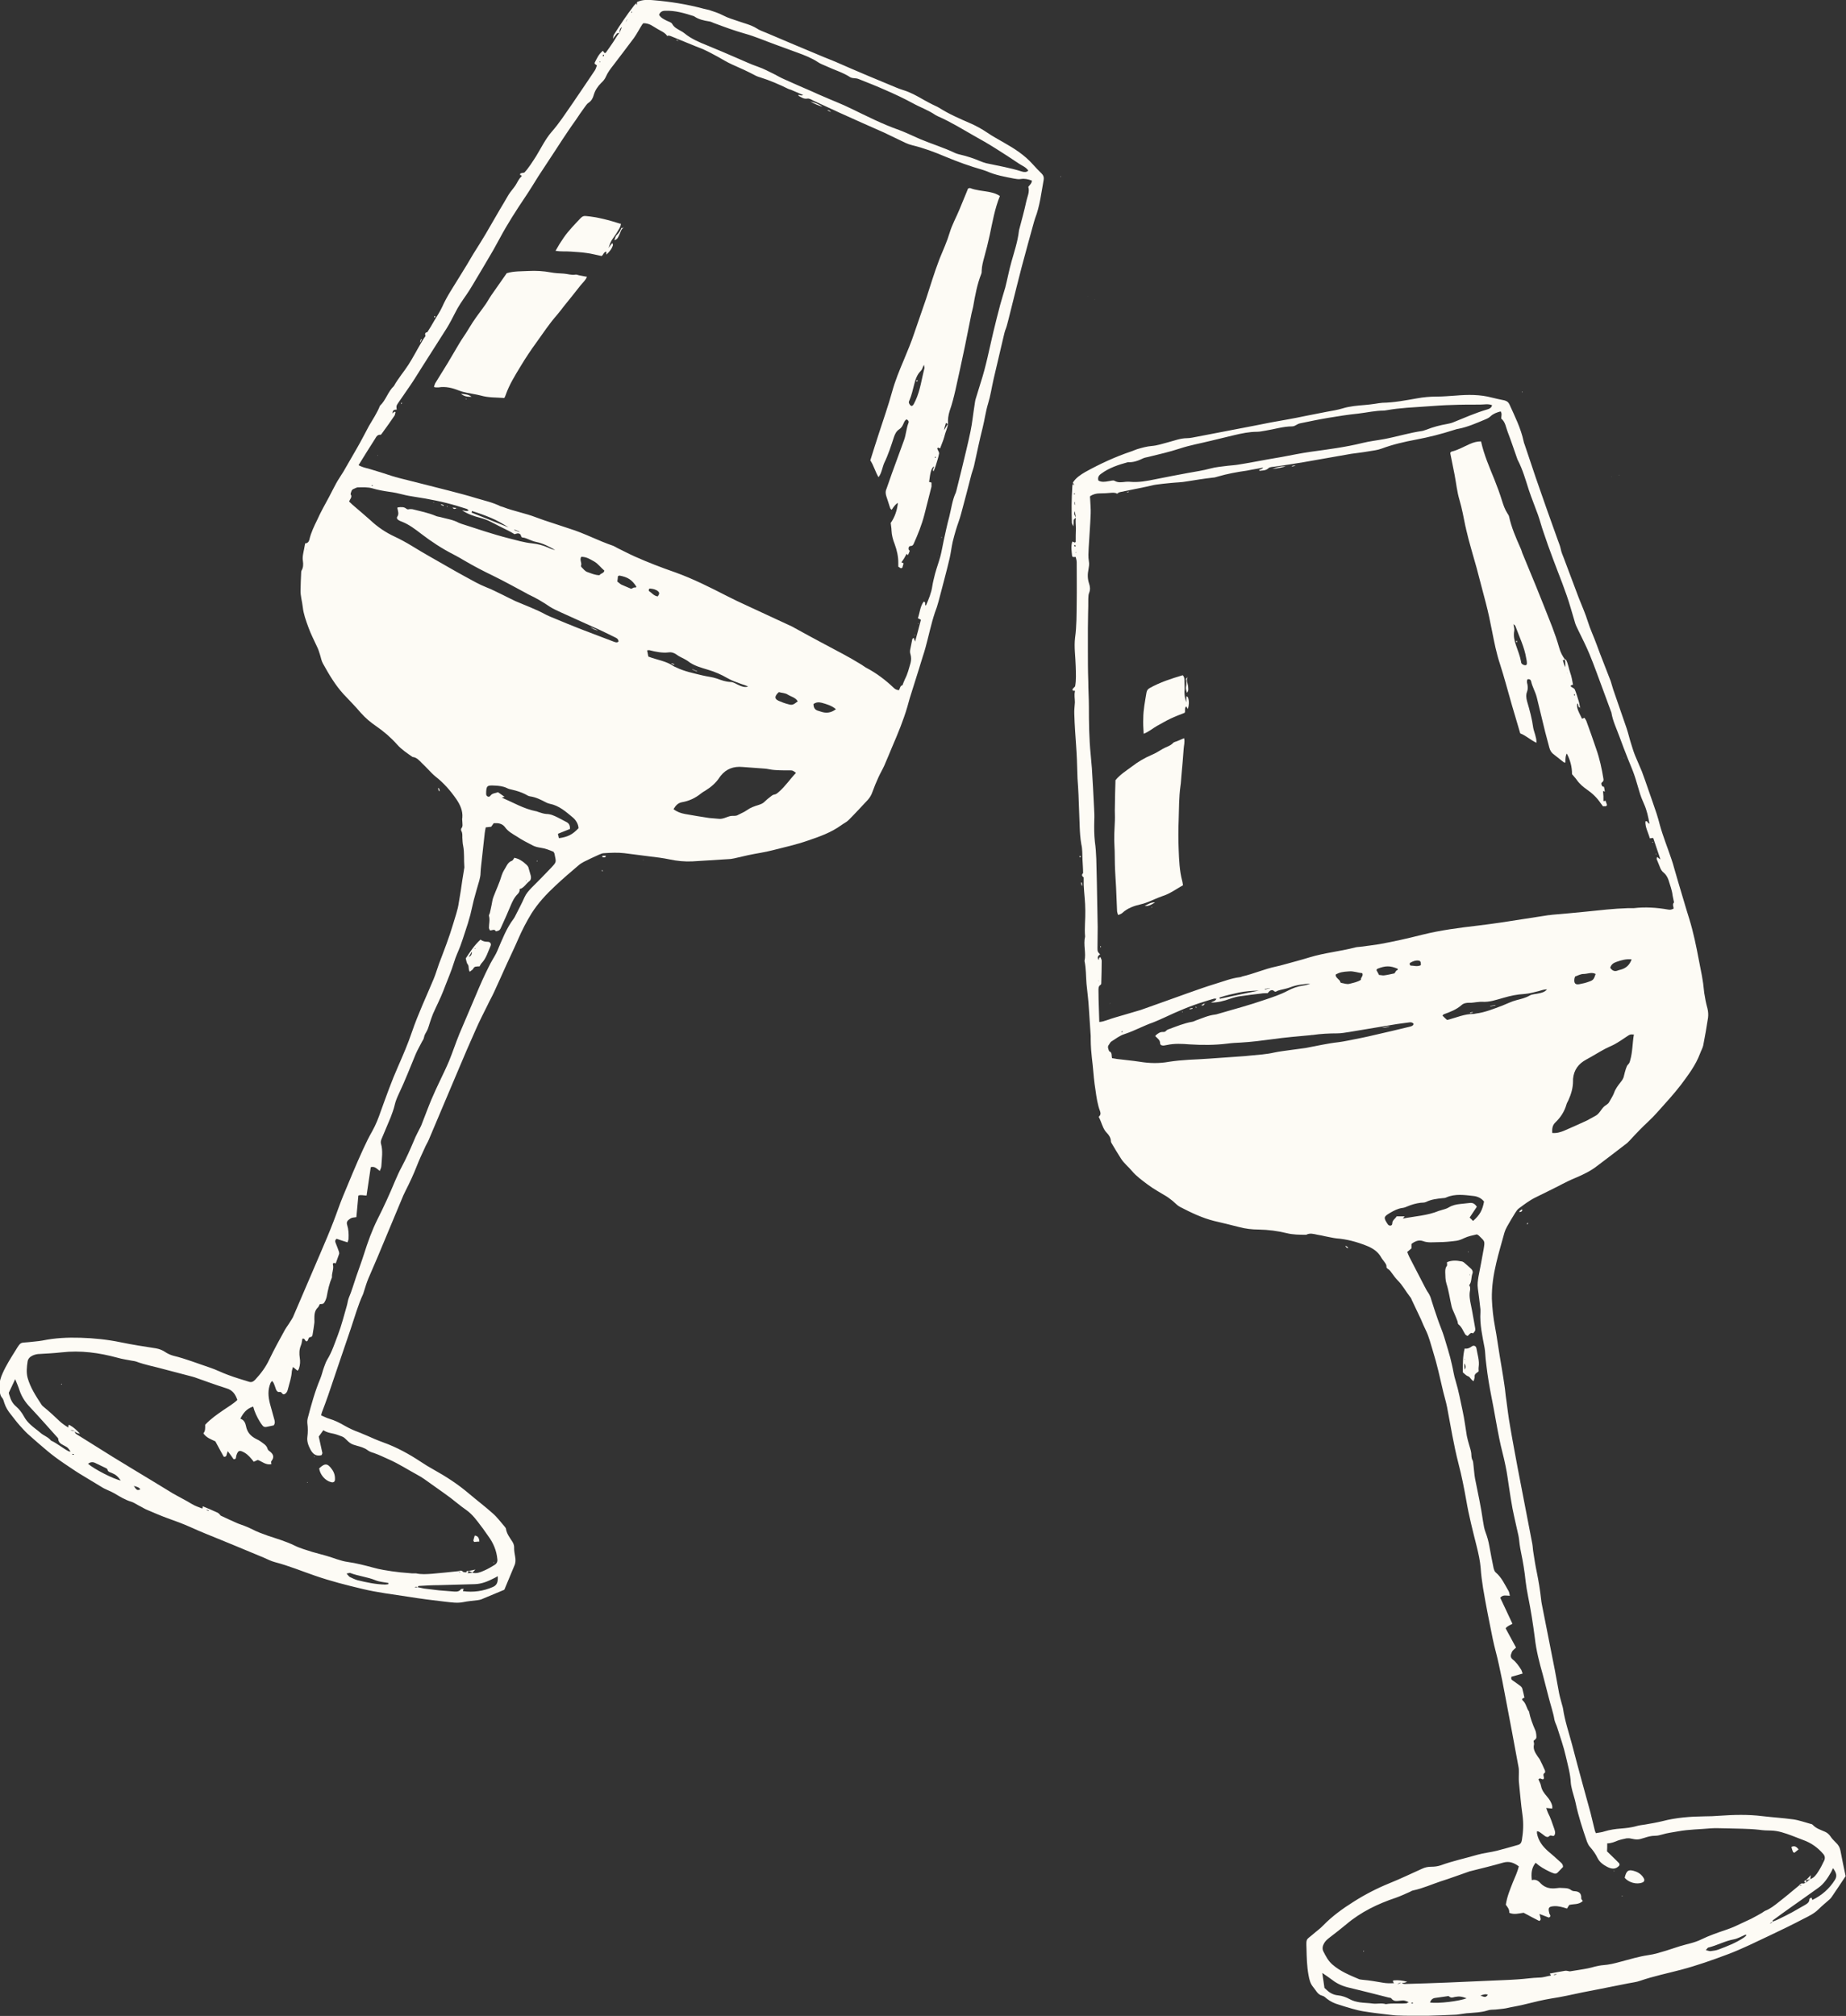
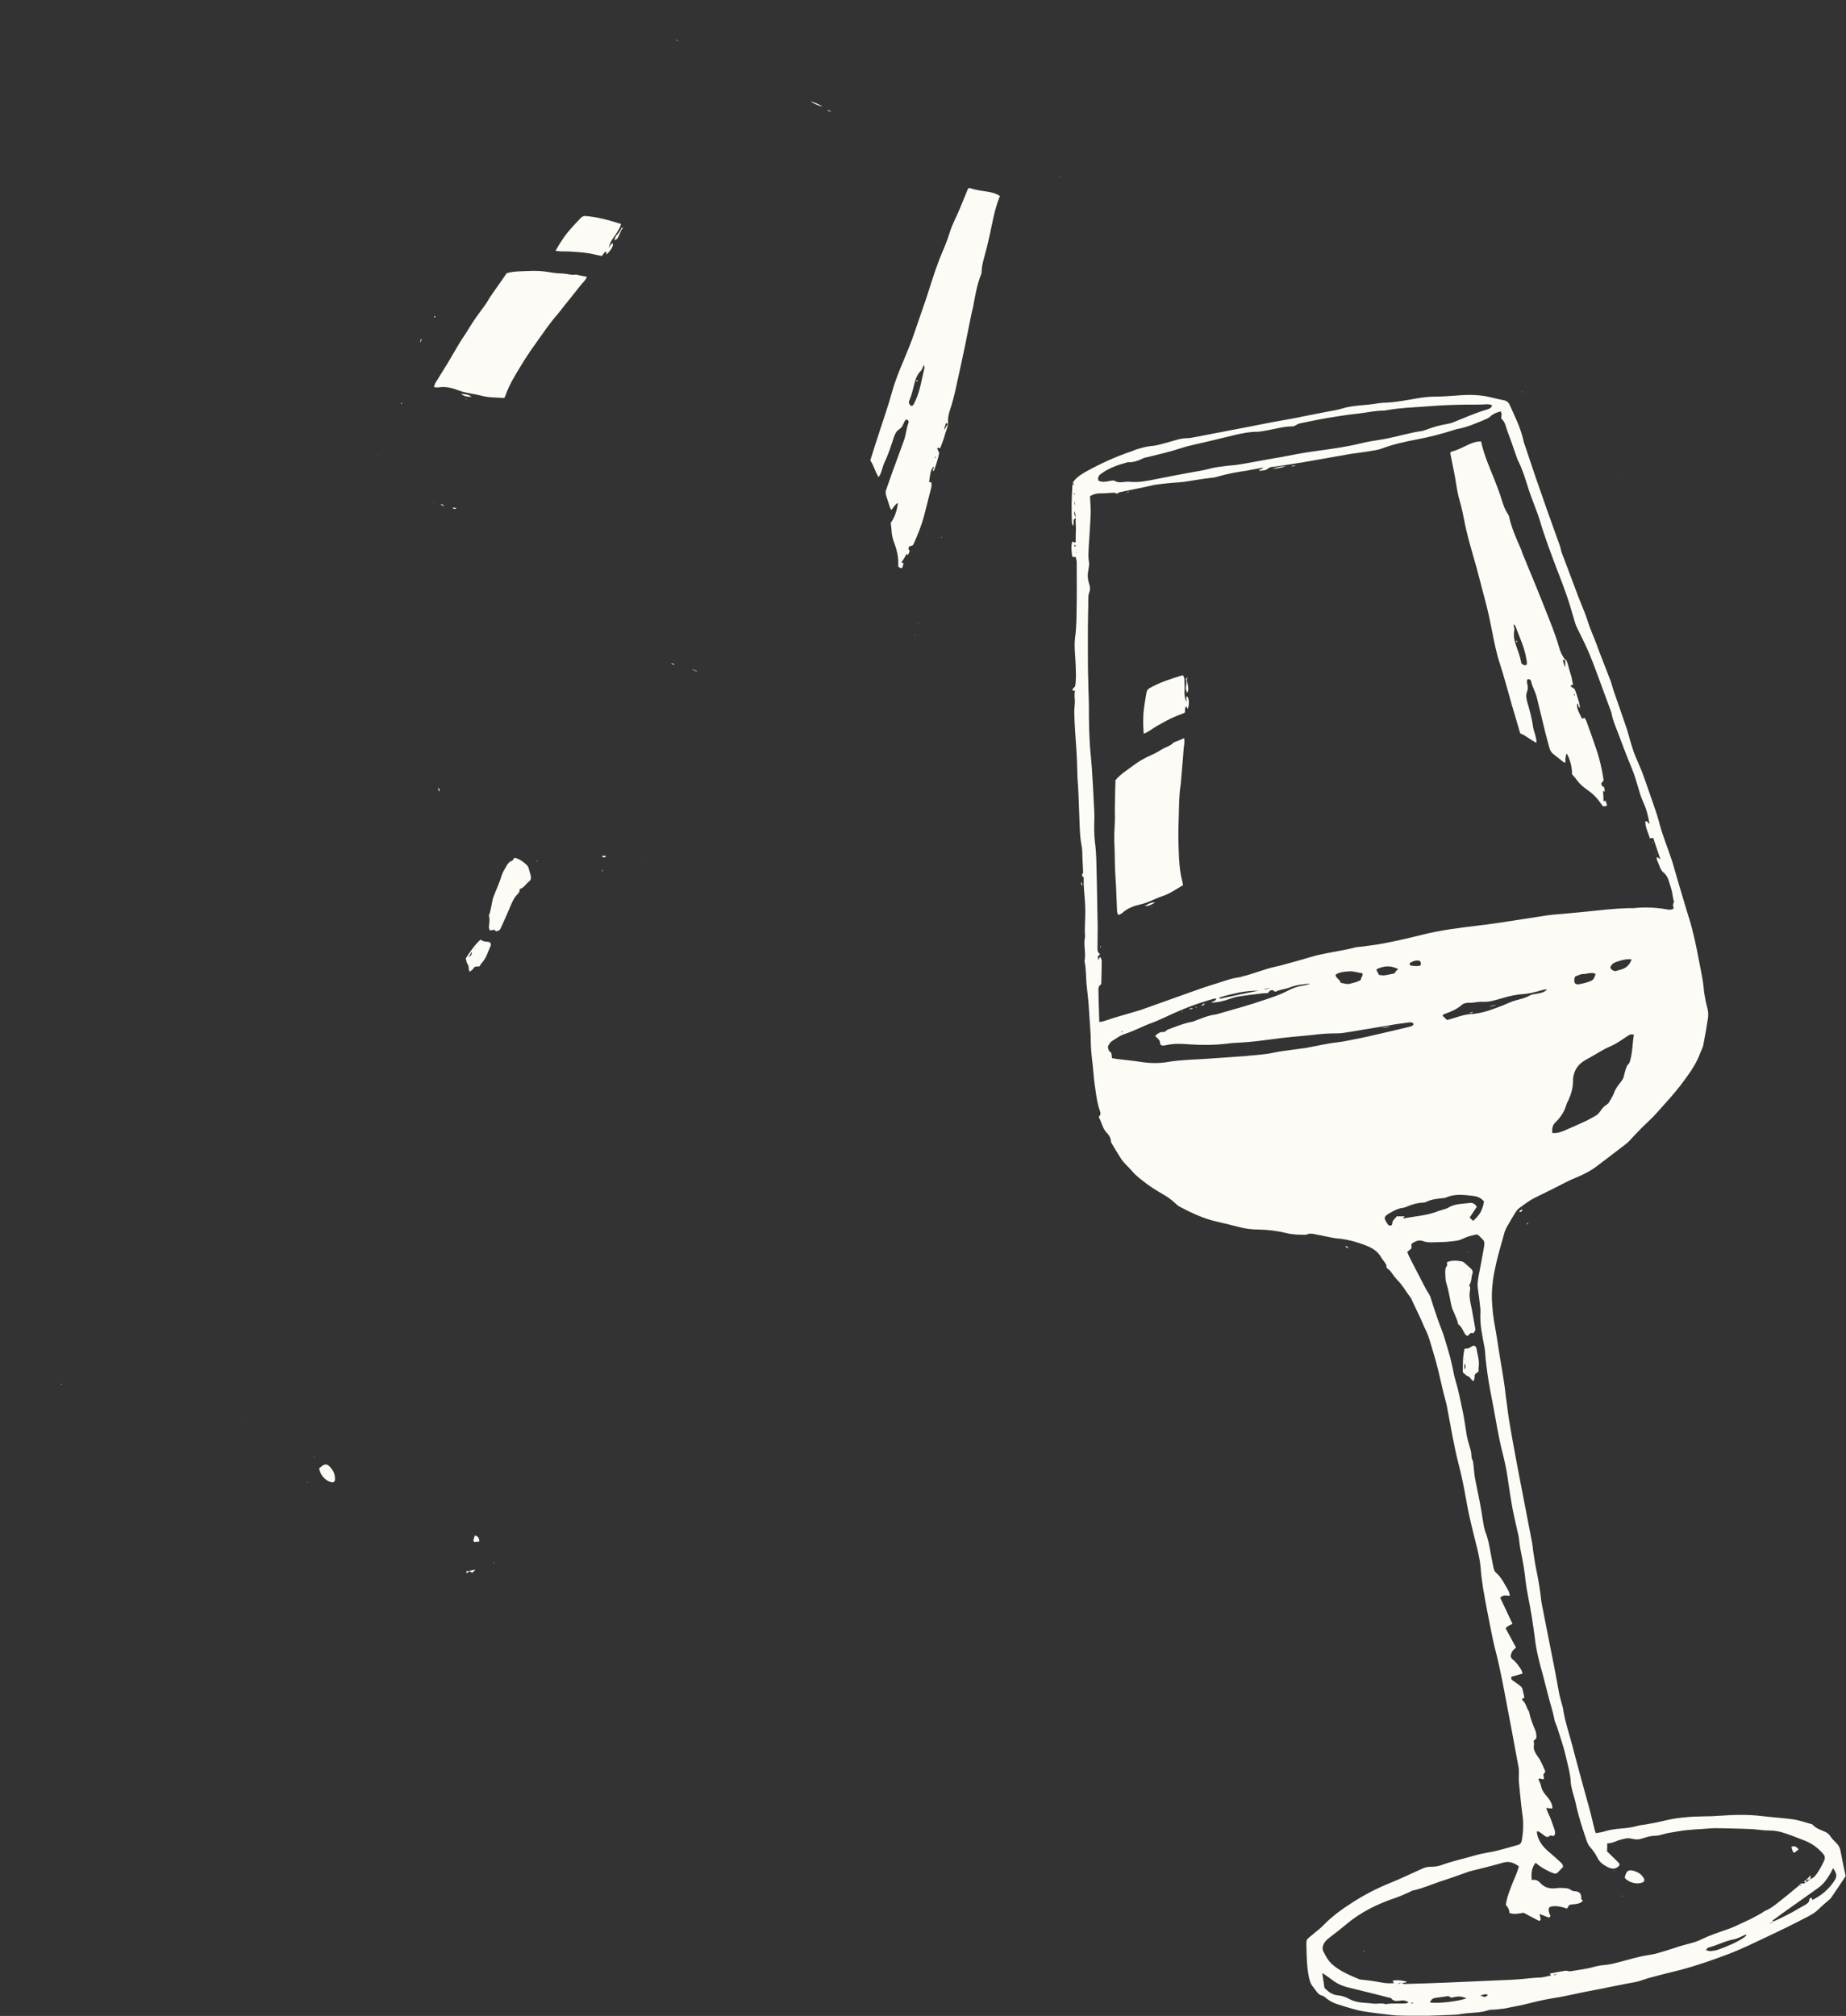
<svg xmlns="http://www.w3.org/2000/svg" id="uuid-bd363459-4c40-4b57-8461-8051365a2128" data-name="Layer 1" width="92.31" height="100.8" viewBox="0 0 92.31 100.8">
  <rect x="0" y="0" width="92.31" height="100.8" fill="#333333" stroke="none" />
  <defs>
    <style>      .uuid-c4d647b1-8b2e-4a9c-baf1-9923ad24488c {        fill: #fdfbf5;      }    </style>
  </defs>
  <g>
-     <path class="uuid-c4d647b1-8b2e-4a9c-baf1-9923ad24488c" d="M31.01,1.65c-.06,0-.14-.01-.18.05-.05.06-.09.12-.18.24.02-.1.02-.15.04-.19.32-.51.65-1,1.02-1.48.05-.06.11-.11.16-.17-.06.04-.08.08-.02.15,0-.05,0-.1.01-.15.26-.12.53-.12.81-.09.84.07,1.67.2,2.49.42.1.03.2.04.3.07.24.08.47.15.7.27.24.13.51.2.76.29.31.11.63.18.92.36.15.1.33.16.5.23.89.38,1.79.76,2.68,1.13.25.11.51.2.76.31.26.11.52.23.78.34.27.12.55.23.82.35.34.14.67.28,1.01.42.25.1.5.22.76.3.37.11.69.29,1.02.48.15.09.3.16.45.24.11.06.23.1.34.17.49.31,1.02.54,1.55.77.3.13.59.29.87.48.26.18.55.33.82.49.53.3,1.03.62,1.44,1.08.14.16.3.32.45.47.09.09.12.19.1.31-.12.65-.19,1.31-.43,1.93-.02.05-.03.11-.05.16-.1.35-.19.7-.29,1.05-.11.41-.22.81-.33,1.22-.09.35-.18.71-.27,1.06-.13.52-.26,1.04-.39,1.56-.04.14-.07.29-.12.43-.07.16-.1.33-.14.49-.15.65-.31,1.31-.46,1.96-.01.04-.02.09-.03.13-.09.4-.15.81-.27,1.2-.12.39-.17.8-.27,1.2-.16.63-.29,1.27-.43,1.9-.03.14-.09.28-.13.43-.17.66-.34,1.32-.52,1.98-.07.27-.18.54-.26.81-.06.2-.11.39-.16.59-.06.27-.09.54-.15.81-.07.32-.16.64-.24.96-.11.41-.21.82-.32,1.22-.05.19-.11.37-.18.55-.19.57-.31,1.17-.47,1.75-.04.15-.09.31-.14.46-.07.23-.14.46-.21.68-.15.47-.29.93-.44,1.4-.04.14-.08.28-.12.43-.2.68-.47,1.33-.75,1.98-.13.31-.26.63-.4.95-.09.2-.2.38-.29.58-.11.24-.21.48-.3.73-.05.15-.13.29-.24.41-.32.34-.63.68-.96,1.01-.1.1-.24.16-.36.25-.51.37-1.08.57-1.67.77-.57.2-1.16.33-1.75.48-.41.11-.83.16-1.24.25-.23.05-.47.11-.7.16-.06.01-.11.02-.17.03-.64.04-1.27.08-1.91.12-.39.02-.78-.02-1.15-.1-.34-.07-.67-.11-1.01-.15-.42-.05-.83-.11-1.25-.16-.34-.04-.68-.02-1.02,0-.09,0-.18.05-.26.08-.25.11-.5.23-.74.35-.09.05-.18.1-.26.17-.4.34-.8.68-1.18,1.04-.44.41-.85.85-1.18,1.37-.25.41-.47.83-.66,1.27-.19.44-.4.87-.6,1.31-.21.46-.41.92-.62,1.37-.1.22-.22.42-.32.64-.2.4-.4.79-.58,1.2-.3.67-.59,1.34-.87,2.01-.5,1.17-.98,2.33-1.48,3.5-.06.15-.15.28-.21.43-.14.3-.28.6-.4.91-.16.41-.35.82-.55,1.21-.04.08-.08.16-.12.25-.43,1.03-.86,2.06-1.29,3.09-.15.36-.31.71-.46,1.07-.08.19-.14.39-.2.58-.02.06-.04.13-.06.19-.26.56-.42,1.15-.62,1.74-.22.65-.44,1.29-.66,1.94-.16.46-.31.93-.47,1.39-.1.29-.21.58-.32.87-.01.04-.02.09-.03.13.14.06.27.13.41.17.27.08.51.2.75.34.23.13.46.24.71.33.14.05.27.12.41.17.27.12.54.24.82.34.67.24,1.29.58,1.88.97.21.14.42.27.64.39.63.35,1.23.74,1.78,1.21.39.33.8.64,1.18.98.23.2.41.45.61.68.02.03.05.06.05.09.04.26.2.45.33.66.06.1.09.2.08.33,0,.13.03.27.05.4.03.16.03.31-.04.46-.17.4-.33.8-.5,1.2-.39.16-.77.32-1.15.48-.05.02-.11.03-.17.04-.25.03-.5.05-.74.1-.3.06-.59.01-.88-.02-.62-.07-1.24-.15-1.86-.25-.77-.12-1.54-.21-2.29-.39-.8-.19-1.59-.39-2.37-.66-.67-.23-1.32-.5-2.01-.68-.2-.05-.38-.15-.57-.23-.47-.2-.95-.39-1.42-.59-.24-.1-.48-.2-.73-.3-.49-.2-1-.4-1.48-.62-.38-.17-.78-.32-1.18-.46-.33-.12-.65-.26-.98-.4-.16-.06-.3-.16-.45-.23-.12-.06-.24-.15-.37-.19-.31-.09-.58-.26-.85-.42-.1-.06-.2-.1-.31-.15-.1-.05-.21-.09-.3-.15-.38-.23-.76-.46-1.14-.69-.26-.16-.51-.34-.77-.51-.15-.1-.3-.21-.45-.32-.13-.1-.25-.19-.38-.3-.33-.28-.66-.56-.98-.85-.14-.13-.27-.28-.4-.42-.16-.18-.3-.37-.45-.56-.14-.17-.25-.35-.32-.56-.03-.09-.05-.19-.1-.25-.17-.19-.12-.41-.13-.62-.02-.22.05-.42.14-.62.18-.41.42-.78.65-1.15.28-.46.23-.36.66-.41.23-.03.46-.04.68-.08.63-.13,1.26-.16,1.9-.14.68.02,1.36.09,2.03.23.58.12,1.17.21,1.75.3.16.03.3.08.44.17.13.09.28.16.43.2.62.15,1.22.39,1.82.59.31.1.61.26.92.37.34.13.69.23,1.04.34.12.04.21,0,.3-.09.29-.31.54-.64.72-1.03.24-.5.51-.99.78-1.48.08-.14.18-.26.26-.4.05-.08.1-.15.14-.23.46-1.08.93-2.16,1.39-3.24.22-.51.44-1.03.64-1.55.16-.41.3-.84.47-1.25.33-.79.65-1.58,1.01-2.36.14-.31.29-.61.46-.91.18-.32.31-.66.43-1.01.27-.74.53-1.48.85-2.2.25-.57.5-1.15.7-1.74.31-.91.72-1.77,1.09-2.66.1-.24.17-.49.26-.74.25-.66.51-1.32.71-2,.1-.35.23-.69.28-1.05.03-.2.07-.4.1-.6.05-.35.1-.7.16-1.04,0-.06.03-.11.02-.17-.03-.35.01-.7-.06-1.05-.03-.13-.03-.27-.04-.41,0-.11.01-.23-.05-.33-.02-.03-.02-.1,0-.13.09-.1.05-.22.05-.33,0-.07-.02-.14,0-.2.03-.35-.11-.65-.3-.93-.29-.42-.63-.81-1.04-1.13-.14-.11-.26-.25-.39-.38-.1-.1-.19-.2-.29-.29-.14-.14-.26-.29-.47-.31-.27-.19-.55-.37-.77-.62-.31-.35-.66-.65-1.05-.92-.28-.19-.54-.41-.77-.67-.27-.32-.57-.62-.86-.93-.42-.46-.73-.99-1.03-1.53-.08-.14-.1-.3-.15-.45-.04-.13-.08-.26-.14-.38-.15-.33-.32-.65-.44-.99-.12-.33-.24-.65-.28-1.01-.03-.28-.12-.56-.11-.84,0-.28.02-.56.03-.85,0-.04,0-.09.02-.13.09-.15.09-.32.07-.46-.04-.22.02-.42.06-.63.02-.09.03-.18.05-.27.11,0,.18-.07.21-.18.08-.36.24-.68.4-1.01.17-.38.38-.75.58-1.12.12-.23.24-.47.36-.69.08-.15.18-.29.27-.44.03-.05.06-.09.09-.14.23-.39.45-.79.68-1.18.21-.36.4-.74.6-1.11.19-.33.41-.65.55-1.01.3-.28.4-.71.7-.99.21-.38.5-.71.73-1.07.23-.36.43-.75.65-1.12.06-.11.13-.21.2-.31q-.07-.17.09-.19c.12-.19.24-.38.35-.58.13-.22.28-.44.39-.68.12-.27.26-.52.41-.77.28-.46.57-.91.84-1.36.14-.23.27-.47.42-.7.17-.27.34-.54.5-.81.24-.41.48-.82.72-1.24.14-.24.29-.48.43-.73.1-.16.23-.3.34-.46.1-.15.16-.32.3-.45.04-.04,0-.08-.06-.07,0-.03,0-.08.02-.09.05-.02.1-.02.19-.04.22-.23.4-.53.59-.82.25-.41.46-.85.77-1.21.39-.44.7-.93,1.03-1.4.38-.55.75-1.11,1.13-1.67.05-.07.07-.16.11-.26-.04-.03-.08-.05-.11-.08,0-.02-.01-.05,0-.06.11-.21.2-.43.41-.59.03.04.05.08.08.11.02,0,.05,0,.06-.01.13-.18.25-.35.37-.53.11-.16.19-.33.32-.47.04-.08.07-.17.12-.29-.13.1-.11.2-.12.29M23.39,78.66c.08,0,.16-.01.24-.02.2.05.38-.02.56-.1.19-.08.36-.18.54-.29.1-.06.16-.16.14-.29-.04-.43-.2-.81-.46-1.16-.12-.16-.23-.34-.36-.5-.21-.28-.42-.57-.71-.78-.17-.12-.33-.24-.49-.37-.42-.35-.88-.65-1.32-.97-.21-.15-.42-.31-.65-.43-.48-.26-.94-.56-1.44-.78-.25-.11-.49-.23-.75-.32-.11-.03-.22-.07-.31-.14-.16-.12-.35-.17-.53-.22-.29-.08-.34-.11-.6-.37-.04-.04-.09-.07-.14-.09-.14-.05-.28-.11-.42-.14-.18-.04-.35-.06-.52-.18-.09.12-.16.23-.23.32.06.29.12.56.18.82,0,.04-.03.08-.04.11-.29.08-.45-.08-.56-.29-.1-.19-.18-.4-.15-.62.03-.23.03-.45,0-.68-.01-.1,0-.2.03-.3.17-.65.35-1.3.61-1.92.08-.19.12-.39.19-.58.05-.13.09-.26.16-.38.24-.39.38-.83.54-1.25.18-.47.3-.96.44-1.44.04-.13.05-.27.1-.4.15-.35.25-.71.37-1.06.13-.38.27-.75.39-1.13.19-.6.4-1.19.68-1.75.32-.63.61-1.27.88-1.92.1-.23.2-.46.32-.68.23-.43.43-.88.62-1.33.05-.13.11-.25.17-.37.06-.13.14-.26.2-.4.17-.43.33-.87.51-1.3.13-.31.27-.6.41-.9.16-.34.33-.68.47-1.02.18-.44.33-.9.51-1.34.27-.65.56-1.3.83-1.95.2-.48.41-.96.65-1.43.05-.1.1-.2.16-.3.09-.16.19-.31.26-.48.24-.56.45-1.12.82-1.61.03-.04.05-.08.07-.12.16-.32.33-.63.47-.95.08-.18.21-.32.34-.46.33-.33.66-.66.98-1,.3-.32.26-.28.18-.7,0-.03-.03-.06-.05-.11-.2-.08-.41-.17-.64-.2-.13-.02-.27-.05-.39-.11-.27-.14-.55-.28-.8-.45-.21-.13-.44-.25-.59-.46-.1-.14-.24-.2-.41-.21-.06,0-.11,0-.16,0-.05.07-.09.12-.13.18-.09.01-.18.02-.27.03-.02.1-.04.19-.05.28-.06.54-.12,1.08-.18,1.63-.01.12-.03.25-.03.37,0,.13-.03.24-.06.37-.1.33-.19.66-.28.99-.06.24-.11.49-.17.73-.08.3-.17.59-.27.88-.07.23-.15.45-.23.68-.1.27-.23.52-.31.8-.15.49-.36.96-.54,1.44-.15.39-.35.77-.52,1.16-.06.14-.1.28-.15.42-.05.14-.08.29-.15.42-.06.11-.13.21-.15.34-.01.07-.06.14-.1.21-.1.2-.22.4-.31.61-.28.67-.54,1.35-.85,2-.08.17-.16.36-.2.54-.05.22-.13.43-.21.64-.15.36-.3.71-.45,1.07-.03.07-.05.16-.03.23.11.37.04.75.02,1.12,0,.08-.04.15-.08.25-.14-.1-.24-.25-.45-.19-.07.47-.14.94-.21,1.42-.15,0-.28-.05-.41,0-.03.37-.07.73-.1,1.08-.11.02-.21.01-.3.07-.14.09-.21.17-.16.32.07.22.08.45.07.68,0,.06-.03.12-.05.19-.2-.06-.38-.12-.55-.18-.08.07-.08.12-.05.2.06.15.12.3.17.45.01.04.02.09,0,.13-.05.15-.11.3-.16.45-.08-.03-.17-.03-.14.07.05.22-.07.42-.05.63-.13.3-.2.62-.26.95-.01.07-.04.13-.06.19-.03.06-.06.13-.11.17-.05.03-.13.02-.18.03-.03.06-.05.12-.09.16-.18.17-.18.38-.18.6,0,.06.01.11,0,.17-.03.2-.05.4-.09.6,0,.04-.05.11-.07.11-.17-.01-.12.18-.22.22-.1.01-.08-.18-.22-.13-.02.11-.03.24-.08.35-.08.2-.08.4-.05.6.03.18.02.36-.04.54-.01.04-.04.07-.07.11-.08-.07-.14-.12-.23-.19-.03.11-.06.19-.06.26-.02.27-.11.53-.18.8-.03.13-.07.27-.22.31-.09,0-.1-.14-.21-.12-.09.02-.15-.05-.18-.13-.04-.11-.07-.22-.12-.32-.01-.04-.05-.06-.08-.1-.03.05-.06.07-.07.1-.15.34-.12.69-.03,1.04.07.25.14.51.21.76.03.1.06.2-.02.32-.12.02-.25.06-.38.08-.07.01-.14-.01-.18-.07-.05-.06-.1-.13-.14-.2-.14-.23-.26-.48-.33-.75-.32.1-.5.32-.64.61.18.05.25.21.28.36.06.33.25.52.53.66.07.03.14.07.21.12.13.1.29.18.34.36.01.05.06.1.11.13.18.14.24.29.08.49-.03.03,0,.1,0,.15-.28.06-.47-.14-.68-.21-.07.03-.13.06-.2.09-.14-.18-.28-.35-.47-.46-.24-.13-.31-.12-.4.14-.01.03-.01.07-.02.1,0,.07-.04.1-.12.09-.08-.12-.17-.24-.29-.4-.03.09-.05.14-.06.19-.01.06-.04.1-.14.09-.13-.24-.28-.5-.42-.77-.21-.1-.45-.18-.6-.4.11-.13.09-.29.09-.43.28-.3.6-.52.92-.74.23-.16.48-.3.69-.5-.1-.29-.24-.49-.54-.58-.54-.17-1.08-.37-1.62-.56-.02,0-.04-.01-.07-.02-.48-.13-.97-.25-1.45-.38-.46-.13-.93-.21-1.38-.38-.06-.02-.13-.03-.2-.04-.25-.05-.49-.08-.73-.15-.92-.25-1.85-.38-2.8-.27-.36.04-.73.06-1.09.08-.13,0-.25.03-.36.08-.13.06-.23.16-.25.3-.04.27-.07.54,0,.81.14.5.42.92.7,1.35.03.05.08.08.12.12.27.22.53.46.78.7.13.12.27.22.44.32-.01-.09,0-.16.07-.12.2.11.36.26.51.43-.1-.02-.2-.04-.27-.13q-.1-.07-.21-.04c.1.02.16.03.22.04,0,.08.04.13.1.16.6.37,1.19.75,1.79,1.12.65.4,1.3.79,1.96,1.19.35.21.7.43,1.05.64.31.18.64.34.95.53.16.1.35.16.53.23,0-.03.02-.05.02-.07,0,0-.01-.02-.01-.03,0,0,.01-.01.02-.01.24.1.48.2.72.31.07.03.12.1.17.15-.02-.01-.04-.03-.07-.04.02.01.04.03.06.04.28.13.55.26.83.38.11.05.23.08.35.13.13.05.25.1.37.16.26.14.54.24.82.34.45.15.9.28,1.33.49.28.14.59.22.89.32.23.07.46.12.69.19.36.1.71.26,1.08.31.43.06.85.17,1.26.28.18.05.35.09.53.12.28.05.56.09.84.12.19.02.38.03.58.05.07,0,.14,0,.2,0,.27.06.54.04.81.02.44-.04.88-.08,1.32-.13.02.02.05.05.07.07,0-.01.01-.02.02-.03-.03-.01-.07-.03-.1-.04.08-.03.16-.05.23.03.03.03.09.02.14.03.02,0,.05,0,.07,0M20.88,79.36c.11.02.22.05.33.07.25.03.5.06.75.09.25.02.5.04.75.06.13.01.26,0,.34-.12.01-.02.08-.01.13-.02-.01.05-.02.08-.03.12.52.07,1.02,0,1.5-.21.2-.09.26-.24.24-.54-.06.04-.12.07-.18.1-.31.16-.62.29-.97.3-.6.02-1.2.03-1.81.05-.33,0-.66.02-.99.04-.02,0-.04.04-.06.07q-.07-.06-.15,0c.07,0,.11,0,.15,0M33.37,1.81c-.05-.09-.13-.15-.22-.21-.17-.09-.34-.19-.5-.29-.15-.1-.3-.15-.48-.15-.02.02-.04.05-.06.07-.14.22-.26.46-.41.67-.34.46-.69.91-1.03,1.36-.14.18-.28.36-.37.57-.05.12-.14.23-.24.32-.17.17-.3.36-.37.6-.04.15-.11.29-.26.39-.08.05-.14.15-.2.23-.15.2-.29.41-.43.62-.14.2-.28.39-.41.59-.19.28-.38.57-.56.85-.3.46-.6.91-.9,1.37-.22.35-.43.7-.66,1.04-.45.67-.89,1.35-1.27,2.06-.11.2-.22.4-.33.6-.34.58-.68,1.16-1.03,1.74-.1.17-.2.33-.31.49-.21.3-.42.6-.58.93-.13.25-.26.51-.41.75-.42.66-.84,1.32-1.26,1.98-.19.3-.37.6-.57.89-.2.29-.4.58-.6.87-.03.05-.07.1-.08.15-.01.06,0,.12.01.18-.11,0-.22.02-.21.19.05-.02.05-.11.15-.07-.02.06-.02.13-.05.18-.2.3-.42.6-.63.89-.02.03-.05.07-.07.07-.16-.02-.22.11-.28.21-.28.43-.54.86-.82,1.31.13.07.25.11.37.14.28.07.56.17.84.25.28.09.56.19.85.26.82.21,1.64.41,2.45.62.46.12.93.24,1.38.38.4.12.82.21,1.2.4.04.02.09.02.13.04.54.21,1.12.31,1.66.52.13.05.26.09.39.14.42.14.84.28,1.27.42.75.23,1.45.61,2.19.86.07.03.14.07.21.11.29.14.57.29.86.42.67.3,1.35.56,2.04.8.89.32,1.74.75,2.58,1.18.33.17.67.33,1.02.49.73.34,1.47.68,2.2,1.02.05.02.1.05.15.08.51.28,1.02.56,1.53.83.6.32,1.21.63,1.79.99.09.05.17.12.26.17.52.27.98.62,1.4,1.02.07.07.15.1.25.11.06-.08.05-.22.18-.25.04-.11.08-.21.13-.32.13-.25.19-.51.27-.78.04-.15.04-.3,0-.44-.03-.09-.03-.17-.01-.26.04-.17.06-.33.1-.5,0-.02.04-.04.07-.07.02.06.04.11.07.19.11-.39.2-.74.29-1.09-.06-.03-.1-.06-.15-.08.1-.29.11-.59.29-.83.14.03.02.15.11.2.14-.32.27-.63.32-.97.03-.21.09-.42.14-.63.08-.29.18-.56.26-.85.07-.26.11-.53.17-.8.09-.4.17-.8.28-1.2.1-.4.15-.83.33-1.21,0-.02.01-.04.02-.07.09-.36.18-.73.27-1.09.15-.63.31-1.26.44-1.89.09-.43.13-.87.2-1.3.02-.12.03-.25.07-.36.08-.26.16-.52.24-.78.27-.83.43-1.68.63-2.52.11-.47.23-.93.35-1.39.08-.29.17-.57.25-.85.11-.43.19-.87.31-1.29.14-.5.31-1,.37-1.52,0-.03.01-.07.02-.1.12-.46.25-.92.35-1.39.05-.24.18-.47.1-.73.08-.1.18-.18.18-.31-.19-.07-.36-.11-.55-.08-.11.02-.23,0-.34-.02-.46-.09-.92-.17-1.35-.36-.07-.03-.15-.05-.23-.08-.63-.18-1.24-.4-1.84-.65-.54-.23-1.1-.44-1.68-.58-.22-.05-.42-.16-.63-.26-.26-.12-.51-.25-.77-.37-.74-.33-1.48-.65-2.22-.99-.44-.2-.87-.4-1.3-.6-.1-.05-.22-.13-.32-.11-.18.03-.3-.07-.44-.14,0,0,0-.03-.01-.04.07-.02.14.06.24,0-.21-.09-.38-.16-.56-.24-.06-.03-.13-.04-.19-.07-.45-.22-.91-.42-1.39-.57-.08-.02-.15-.05-.22-.08-.39-.21-.79-.39-1.2-.57-.25-.11-.48-.26-.72-.39-.21-.11-.42-.23-.64-.33-.14-.07-.3-.12-.44-.18-.4-.16-.8-.33-1.2-.49-.09-.04-.17-.07-.26-.03h0ZM32.95.73c.09.16.24.23.4.31.09.04.22.08.26.15.1.19.27.26.44.36.06.03.12.07.17.11.34.28.74.45,1.14.61.51.21,1.01.42,1.51.64.35.15.69.31,1.04.43.29.1.54.24.81.37.16.08.32.18.49.25.47.21.94.42,1.41.62.2.09.39.18.59.26.45.2.91.37,1.35.59.79.38,1.57.78,2.4,1.07.35.13.69.3,1.04.45.59.25,1.2.43,1.78.71.07.03.15.05.23.07.35.08.68.19,1.01.33.09.04.19.07.29.1.6.13,1.21.23,1.8.42.11.03.22.04.31-.05-.12-.18-.31-.24-.47-.35-.4-.27-.8-.53-1.2-.78-.35-.22-.7-.42-1.06-.62-.58-.33-1.16-.69-1.78-.96-.04-.02-.08-.04-.12-.06-.36-.25-.77-.39-1.15-.6-.44-.24-.89-.45-1.35-.65-.45-.2-.9-.38-1.36-.56-.09-.04-.2-.03-.3-.05-.03,0-.07-.02-.1-.03-.38-.25-.81-.37-1.21-.56-.13-.06-.28-.11-.4-.19-.33-.22-.69-.36-1.05-.49-.37-.14-.75-.27-1.12-.41-.5-.18-1-.4-1.51-.54-.53-.15-1.04-.34-1.55-.53-.07-.03-.15-.07-.23-.08-.27-.04-.53-.1-.76-.26-.47-.15-.94-.29-1.44-.27-.16,0-.26.07-.31.22M19.89,25.37c.17-.02.31-.03.42.06.05.04.09.05.15.03.05-.01.11,0,.16,0,.4.1.8.18,1.18.34.06.03.13.03.2.05.32.09.65.13.94.29.04.02.09.03.13.05.78.25,1.56.52,2.35.72.4.1.79.22,1.2.26.28.03.54.1.79.21.06.03.13.06.19.08.05.02.11.03.16.04-.3-.17-.6-.33-.94-.4-.17-.03-.32-.11-.48-.17-.06-.02-.13-.05-.19-.05-.11,0-.08-.12-.14-.17-.1-.08-.19-.02-.28,0-.1-.06-.2-.12-.3-.17-.3-.15-.61-.3-.91-.46-.16-.08-.33-.14-.51-.19-.31-.08-.61-.18-.9-.37.11,0,.21.07.33,0-.05-.04-.08-.07-.12-.08-.15-.05-.3-.09-.45-.14-.7-.21-1.41-.35-2.14-.46-.19-.03-.38-.06-.57-.11-.23-.06-.46-.11-.7-.14-.28-.04-.56-.09-.83-.17-.23-.07-.49-.05-.74-.05-.06,0-.13.05-.19.07-.13.04-.14.16-.17.27.11.14-.04.25-.07.37.07.06.12.12.18.17.29.25.59.5.88.76.36.34.76.61,1.21.82.3.14.59.3.87.47.58.36,1.18.69,1.77,1.03.3.17.59.34.89.5.35.19.69.39,1.07.54.27.1.52.24.78.36.23.11.45.23.67.33.51.22,1.04.41,1.53.68.14.07.29.13.44.19.43.18.86.36,1.3.53.54.21,1.09.41,1.63.62.08.03.17.07.25,0,0-.09-.05-.15-.13-.19-.25-.12-.5-.25-.76-.37-.66-.3-1.33-.6-1.99-.9-.19-.09-.38-.17-.55-.28-.34-.23-.69-.44-1.06-.61-.03-.01-.06-.03-.09-.05-.56-.3-1.12-.61-1.69-.89-.48-.23-.96-.48-1.42-.75-.19-.11-.37-.22-.57-.32-.57-.29-1.1-.64-1.61-1.03-.3-.23-.6-.46-.95-.6-.05-.02-.11-.04-.16-.07-.09-.05-.13-.12-.08-.19.09-.14.03-.26,0-.43M39.81,38.65c-.18-.14-.18-.13-.34-.13-.25,0-.5,0-.75-.02-.17-.01-.33-.06-.5-.07-.36-.03-.72-.05-1.09-.08-.44-.04-.81.09-1.09.44-.02.03-.04.05-.06.08-.18.28-.43.49-.72.67-.07.04-.14.08-.2.13-.28.23-.6.38-.95.44-.22.04-.33.18-.43.35.18.14.37.2.57.24.4.07.8.14,1.21.2.16.02.32.02.47.04.22.03.41-.1.61-.14.12-.02.25.02.36-.05.15-.08.31-.14.45-.24.18-.13.38-.2.58-.26.12-.04.23-.08.32-.18.08-.08.17-.15.26-.22.06-.05.13-.11.2-.12.1-.01.16-.07.23-.13.33-.28.56-.64.86-.95M27.95,41.91c.44-.06.68-.18.98-.5-.01-.21-.13-.4-.28-.53-.35-.29-.69-.6-1.16-.69-.06-.01-.13-.04-.19-.07-.25-.13-.5-.26-.79-.3-.09-.01-.17-.07-.25-.11-.2-.1-.42-.17-.64-.22-.09-.02-.18-.04-.26-.08-.2-.1-.41-.12-.63-.13-.37-.02-.42,0-.42.42,0,.12.14.19.21.09.1-.14.25-.12.38-.18.1.07.21.15.33.23-.05.02-.08.02-.14.04.58.25,1.1.56,1.7.68.04,0,.09.03.13.04.13.04.26.09.4.1.21,0,.4.09.58.18.14.07.28.15.42.22.14.07.19.18.18.35-.2.08-.4.16-.6.24.02.08.03.15.05.22M3.54,72.59c-.15-.21-.15-.21-.28-.28-.15-.09-.34-.14-.35-.37,0-.04-.05-.07-.08-.11-.44-.49-.88-.99-1.33-1.47-.23-.24-.41-.51-.52-.83-.06-.19-.14-.37-.22-.57-.12.25-.22.47-.32.68.01.06.02.1.04.15.06.21.15.39.33.54.15.13.28.3.38.48.09.17.2.3.33.42.16.15.34.27.5.41.17.15.39.21.53.39.31.14.57.37.87.53.03.02.08.01.14.02M37.44,34.35c-.14-.09-.28-.11-.4-.16-.22-.08-.45-.16-.66-.28-.31-.18-.63-.32-.97-.42-.36-.11-.72-.2-1.02-.44-.04-.03-.1-.06-.15-.09-.14-.08-.28-.13-.41-.23-.11-.08-.24-.13-.39-.11-.33.04-.65-.03-.97-.11-.03,0-.06,0-.11.01.02.12.04.22.06.31.44.17.9.22,1.28.49.03.02.06.02.09.04.42.21.88.3,1.33.41.24.06.5.08.73.16.22.08.43.16.68.17.15,0,.29.11.44.17.14.06.27.11.45.06M29.98,28.76c.06-.1.22-.09.24-.23-.17-.14-.3-.33-.5-.45-.28-.16-.4-.23-.65-.24-.11.15.05.31-.02.46,0,.01.02.04.03.06.1.09.17.21.31.25.18.06.36.15.59.15M38.96,34.6s-.07.05-.08.07c-.15.17-.14.28.05.37.16.07.32.13.48.17.2.06.25.04.48-.14-.11-.2-.33-.23-.5-.34-.12-.08-.28-.08-.43-.12M6.05,74.04c-.17-.23-.25-.3-.46-.39-.09-.04-.2-.05-.22-.18,0-.03-.07-.06-.11-.08-.17-.08-.35-.17-.52-.25-.12-.05-.23-.03-.34.05.31.27,1.28.77,1.65.84M19.42,79.21s0-.04,0-.06c-.21-.04-.43-.05-.63-.13-.41-.17-.86-.21-1.28-.37-.04-.01-.1.02-.18.03.07.07.11.14.16.17.12.06.25.12.38.16.45.11.91.21,1.38.22.06,0,.11-.01.17-.02M40.68,35.21q0,.25.2.32c.05.02.11.03.16.05.28.1.53.06.76-.12-.21-.18-.46-.25-.71-.32-.15-.04-.29-.03-.42.07M30.86,29.07c.08.06.14.12.21.16.15.07.31.13.49.21.03-.01.08-.03.13-.06.04-.02.12.03.13-.05-.22-.34-.42-.47-.84-.55-.02,0-.04.01-.08.03,0,.08-.02.16-.03.27M23.6,25.56s-.01.05-.02.07c.62.25,1.23.49,1.85.74-.29-.18-.57-.35-.89-.48-.31-.13-.62-.24-.94-.34M32.88,29.83c.08-.1.12-.18.03-.26-.11-.1-.26-.13-.41-.14-.02,0-.05.02-.05.03,0,.03-.02.08,0,.09.14.09.24.24.43.27M6.69,74.3c.15.22.17.23.33.17-.07-.11-.18-.13-.33-.17M25.97,26.59s0,0,0-.01l-.24-.1s0,.02-.01.03l.25.09ZM31.3,1.08h.01s.06-.12.06-.12h-.01s-.06.12-.06.12ZM10.34,75.48s0,.02-.01.03c.04.01.08.03.12.04,0,0,0-.01,0-.02l-.12-.05ZM30.2,2.8s0-.05,0-.06c0,0-.03,0-.05,0,0,.03,0,.05,0,.08.02,0,.03-.01.05-.02M3.64,72.74s.04,0,.06,0c0-.02-.02-.04-.03-.04-.02,0-.05,0-.07,0,.01.01.03.03.04.04M31.61.58s-.02,0-.02,0c-.01.02-.02.03-.03.05.01,0,.02,0,.04.01,0-.02,0-.04.01-.06M30,3.11s.02,0,.02,0c0,0,0-.02,0-.03-.01,0-.02,0-.04,0,0,0,0,.02,0,.03M15.34,27.46h-.02s.02.03.02.03v-.03ZM18.64,24.29s0-.03,0-.03c-.02,0-.04,0-.05,0,0,0,0,.02,0,.03.02,0,.03,0,.05,0M19.06,21.52v-.03s-.02.02-.02.02h.02Z" />
    <path class="uuid-c4d647b1-8b2e-4a9c-baf1-9923ad24488c" d="M21.98,39.57c-.07-.04-.06-.11-.07-.18q.08.04.07.18" />
    <path class="uuid-c4d647b1-8b2e-4a9c-baf1-9923ad24488c" d="M30.11,42.83s.03-.04.03-.04c.05,0,.1,0,.15,0,0,0,.01.02,0,.03-.03.07-.09.05-.14.04,0,0-.02,0-.05-.03" />
    <path class="uuid-c4d647b1-8b2e-4a9c-baf1-9923ad24488c" d="M54.71,14.97s.04.02.06.02c0,0,0,0,0,0-.02,0-.04-.02-.06-.02h0Z" />
    <path class="uuid-c4d647b1-8b2e-4a9c-baf1-9923ad24488c" d="M21.09,16.97s-.05.09-.07.14h-.02c.02-.06.03-.11.05-.15.01,0,.03,0,.04.01" />
    <polygon class="uuid-c4d647b1-8b2e-4a9c-baf1-9923ad24488c" points="54.38 14.83 54.4 14.84 54.39 14.84 54.38 14.83" />
    <path class="uuid-c4d647b1-8b2e-4a9c-baf1-9923ad24488c" d="M21.77,15.87s-.04,0-.06-.01c0,0,0-.03,0-.05.02,0,.04,0,.05,0,.01,0,0,.03,0,.05" />
    <path class="uuid-c4d647b1-8b2e-4a9c-baf1-9923ad24488c" d="M30.13,43.51s.01.03.02.04c-.02,0-.04,0-.05,0,0,0-.01-.01-.02-.02.02,0,.03-.02.05-.02" />
    <polygon class="uuid-c4d647b1-8b2e-4a9c-baf1-9923ad24488c" points="32.15 43 32.16 42.98 32.18 43 32.15 43" />
    <path class="uuid-c4d647b1-8b2e-4a9c-baf1-9923ad24488c" d="M53.05,8.81s0,.03,0,.03c0,0-.02,0-.03.01,0-.01.02-.03.03-.05" />
    <path class="uuid-c4d647b1-8b2e-4a9c-baf1-9923ad24488c" d="M23.32,78.66c0-.11,0-.11.12-.11-.02.03-.03.07-.05.1-.02,0-.05,0-.07,0" />
    <path class="uuid-c4d647b1-8b2e-4a9c-baf1-9923ad24488c" d="M47.41,21.16c-.02.24-.14.45-.19.68-.05.19-.14.38-.21.58-.03-.01-.07-.02-.11-.04-.01.02-.04.04-.03.06.03.08.1.17.09.24-.04.21-.11.41-.17.61-.03.1-.07.19-.11.28h.01c-.11-.08.05-.17,0-.25-.13.15-.16.24-.23.78.04,0,.07.02.12.03,0,.06,0,.13,0,.2-.12.48-.24.95-.36,1.42-.13.5-.32.97-.53,1.44-.03.06-.06.11-.15.11-.09,0-.12.09-.1.18,0,.02.06.05.05.07-.02.07-.06.14-.09.21-.03-.04-.04-.05-.06-.07-.05.08-.09.16-.13.23-.04.07-.09.13-.13.19.02.02.02.03.03.03,0,0,.03-.01.03,0,.02,0,.04.03.04.04-.02.08-.04.15-.06.21-.11.06-.13-.04-.2-.05,0-.07,0-.13,0-.2,0-.32-.07-.63-.18-.93-.09-.23-.15-.45-.16-.69,0-.12-.03-.25-.04-.37.21-.3.32-.64.36-1q-.12.04-.31.34s-.06-.04-.07-.07c-.07-.19-.12-.39-.19-.58-.05-.14-.06-.27,0-.4.09-.26.18-.52.27-.77.2-.56.41-1.11.61-1.67.1-.28.11-.58.22-.86.03-.07-.02-.13-.09-.17-.1.04-.12.13-.16.21-.05.12-.11.22-.22.29-.14.09-.21.24-.26.39-.14.43-.28.87-.48,1.28-.05.11-.08.24-.12.36-.04.12-.07.23-.17.36-.17-.29-.24-.59-.41-.84.15-.47.29-.93.44-1.38.22-.68.46-1.36.65-2.05.15-.55.37-1.08.59-1.6.18-.44.37-.88.52-1.34.19-.57.4-1.14.59-1.71.21-.64.4-1.28.64-1.91.02-.04.03-.09.05-.13.17-.42.36-.83.49-1.27.12-.4.33-.77.49-1.16.12-.28.23-.57.35-.85.03-.07.06-.14.08-.2.05,0,.08-.02.09-.02.31.12.65.14.97.2.19.04.37.09.53.2-.26.64-.37,1.31-.51,1.96-.08.37-.17.73-.27,1.09-.06.22-.12.44-.13.67,0,.06,0,.12-.02.17-.21.53-.31,1.09-.41,1.66-.02.11-.06.22-.08.33-.11.55-.22,1.09-.33,1.64-.15.72-.31,1.45-.47,2.17-.08.35-.17.71-.29,1.05-.07.22-.1.44-.08.66-.03-.01-.06-.03-.11-.05-.02.1-.07.19-.09.36.09-.15.14-.24.19-.32M46.2,18.24c-.06.12-.08.23-.15.3-.19.18-.27.43-.33.66-.07.27-.13.55-.24.81-.02.04-.04.09-.03.13.02.06.06.13.11.15.05.03.1-.03.13-.08.03-.06.06-.12.09-.18.24-.52.31-1.09.45-1.64,0-.04-.02-.08-.03-.15M46.79,22.9s0-.04,0-.06c0,0-.02,0-.03,0,0,.02-.01.04-.02.05.01,0,.03,0,.04,0M47.08,21.76v.02s.02-.02.02-.02h-.02Z" />
    <path class="uuid-c4d647b1-8b2e-4a9c-baf1-9923ad24488c" d="M25.22,19.9c-.4-.03-.79-.01-1.17-.12-.23-.06-.47-.09-.7-.14-.13-.03-.27-.06-.39-.11-.33-.13-.67-.22-1.03-.16-.04,0-.09,0-.14,0-.02,0-.04-.01-.09-.02.02-.06.03-.12.06-.18.21-.34.42-.68.63-1.02.2-.33.39-.67.59-1,.15-.25.33-.49.48-.75.22-.37.48-.72.74-1.07.14-.18.24-.38.37-.57.26-.37.52-.74.77-1.1.37-.11.73-.09,1.08-.11.38-.02.75,0,1.12.07.21.04.43.05.64.06.2.01.39.09.6.05.06-.01.13.03.2.04.12.02.24.05.37.07-.06.17-.21.29-.32.43-.27.35-.55.69-.83,1.04-.11.14-.22.29-.34.43-.38.43-.69.9-1.02,1.36-.29.4-.56.8-.81,1.22-.28.46-.56.91-.74,1.42-.01.04-.03.08-.07.16" />
    <path class="uuid-c4d647b1-8b2e-4a9c-baf1-9923ad24488c" d="M31.04,11.16c.02.12-.04.21-.09.3-.09.16-.19.31-.3.46-.1.13-.15.27-.22.48.08-.12.13-.18.19-.25.01.05.04.08.03.11-.06.19-.17.33-.33.47,0-.06,0-.1,0-.15-.14.02-.15.18-.24.22-.26-.05-.5-.12-.75-.15-.26-.04-.52-.05-.78-.07-.24-.02-.49.01-.77-.04.14-.25.27-.46.41-.66.25-.36.55-.66.85-.98.07-.07.14-.11.24-.1.6.05,1.18.21,1.75.39" />
    <path class="uuid-c4d647b1-8b2e-4a9c-baf1-9923ad24488c" d="M31.18,11.39c-.14.08-.15.25-.22.37-.05.1-.08.21-.24.25.04-.1.06-.2.11-.25.11-.1.19-.22.24-.36,0-.01.06,0,.09,0h.01Z" />
    <path class="uuid-c4d647b1-8b2e-4a9c-baf1-9923ad24488c" d="M41.13,5.34c-.21-.07-.42-.15-.61-.27.22.06.43.13.61.27" />
    <path class="uuid-c4d647b1-8b2e-4a9c-baf1-9923ad24488c" d="M23.58,19.84c-.17,0-.35,0-.53-.15.21.02.38.03.53.15" />
    <path class="uuid-c4d647b1-8b2e-4a9c-baf1-9923ad24488c" d="M41.56,5.6l-.19-.08q.08-.04.19.08" />
    <path class="uuid-c4d647b1-8b2e-4a9c-baf1-9923ad24488c" d="M33.82,1.99l.09.04s0,.01,0,.02l-.09-.04s0-.01,0-.02" />
    <path class="uuid-c4d647b1-8b2e-4a9c-baf1-9923ad24488c" d="M47.07,26.89v-.03s.02,0,.03,0c0,0,0,.02-.01.03,0,0-.01,0-.02,0" />
    <path class="uuid-c4d647b1-8b2e-4a9c-baf1-9923ad24488c" d="M33.37,1.8l.11.05s0,0,0,0c-.04-.02-.07-.03-.11-.05,0,0,0,0,0,0" />
    <path class="uuid-c4d647b1-8b2e-4a9c-baf1-9923ad24488c" d="M23.32,19.96s-.02,0-.03,0c0-.01,0-.02,0-.03,0,0,.02,0,.03.01,0,0,0,.01,0,.02" />
    <path class="uuid-c4d647b1-8b2e-4a9c-baf1-9923ad24488c" d="M20.06,20.2s0-.04,0-.06c0,0,.02,0,.04,0,0,.01,0,.02,0,.03-.01.01-.03.02-.04.04" />
    <path class="uuid-c4d647b1-8b2e-4a9c-baf1-9923ad24488c" d="M31.17,11.39s.01-.03.02-.04c0,.01,0,.03-.01.04,0,0,0,0,0,0" />
    <path class="uuid-c4d647b1-8b2e-4a9c-baf1-9923ad24488c" d="M46.67,23.57s0,.03,0,.05c0,0,0-.02,0-.03,0,0,0-.02.01-.03,0,0,0,0,0,0" />
    <polygon class="uuid-c4d647b1-8b2e-4a9c-baf1-9923ad24488c" points="46.91 27.78 46.92 27.77 46.92 27.79 46.91 27.78" />
    <path class="uuid-c4d647b1-8b2e-4a9c-baf1-9923ad24488c" d="M45.93,31.18s-.01.01-.02.02c0-.01,0-.03-.01-.04,0,0,.02,0,.02,0,0,0,0,.02,0,.02" />
    <path class="uuid-c4d647b1-8b2e-4a9c-baf1-9923ad24488c" d="M45.76,31.77s-.01,0-.02,0c0,0,0-.02,0-.03,0,0,.01,0,.02,0,0,0,0,.02,0,.03" />
    <polygon class="uuid-c4d647b1-8b2e-4a9c-baf1-9923ad24488c" points="18.9 22.76 18.89 22.79 18.87 22.78 18.9 22.76" />
    <path class="uuid-c4d647b1-8b2e-4a9c-baf1-9923ad24488c" d="M25.98,44.47c.02.1-.04.18-.1.24-.17.17-.27.39-.36.61-.14.34-.29.67-.44,1-.03.06-.05.13-.1.18-.04.04-.12.05-.18.07-.08-.15-.2-.03-.3-.05-.02-.04-.05-.09-.05-.13,0-.2.06-.4,0-.6-.01-.04.04-.1.05-.16.03-.12.05-.24.08-.37.03-.13.04-.27.09-.4.14-.37.31-.72.42-1.1.06-.19.17-.33.26-.5.06-.1.13-.18.25-.22.05-.02.08-.09.12-.15.25.05.44.19.62.36.03.03.06.07.08.11.04.14.08.28.12.42.03.11.01.22-.07.28-.16.12-.26.32-.46.39.01-.02.02-.05.03-.07,0,0,0,.02,0,.03-.01.01-.03.03-.05.04M26.31,44.03s-.01.01-.02.02c0,0,0,0,.02.01,0,0,.01-.01.02-.02,0,0,0,0-.01-.01" />
    <path class="uuid-c4d647b1-8b2e-4a9c-baf1-9923ad24488c" d="M23.49,48.59c-.09-.15-.02-.27-.1-.37-.06-.07-.07-.19-.1-.3.22-.33.43-.66.74-.94.11.09.23.11.36.11.12,0,.19.1.14.21-.13.29-.21.6-.43.84-.05.05-.08.11-.12.18-.05,0-.11,0-.16.01-.07,0-.12.03-.16.11-.02.05-.09.08-.16.14M23.44,47.85c.1-.04.16-.11.16-.27-.07.12-.11.19-.16.27M23.75,47.41s-.02.02-.02.02c0,0,.01.01.02.02,0,0,.01-.02.02-.02,0,0-.01-.01-.02-.02" />
    <path class="uuid-c4d647b1-8b2e-4a9c-baf1-9923ad24488c" d="M15.96,73.42c.29-.27.42-.26.64.05.11.15.16.32.15.51,0,.11-.08.16-.19.13-.3-.07-.56-.38-.6-.69" />
    <path class="uuid-c4d647b1-8b2e-4a9c-baf1-9923ad24488c" d="M23.98,77.08c-.11,0-.19.02-.27.02-.02-.03-.04-.06-.04-.07.02-.08.04-.17.07-.25.17.02.22.13.23.3" />
    <path class="uuid-c4d647b1-8b2e-4a9c-baf1-9923ad24488c" d="M23.63,78.64c-.07-.03-.13-.06-.2-.09.1-.02.19-.04.34-.07-.07.07-.1.11-.14.15" />
    <path class="uuid-c4d647b1-8b2e-4a9c-baf1-9923ad24488c" d="M24.7,78.14s-.02.01-.02.02c0-.01,0-.03,0-.04,0,0,.02,0,.03,0v.03Z" />
    <path class="uuid-c4d647b1-8b2e-4a9c-baf1-9923ad24488c" d="M15.34,74.11s.02,0,.03,0c.04.02.03.03,0,.02,0,0-.01-.01-.02-.02" />
    <path class="uuid-c4d647b1-8b2e-4a9c-baf1-9923ad24488c" d="M26.87,43.07s-.02,0-.03,0c0-.01,0-.03.01-.04,0,0,.02,0,.02.02,0,0,0,.02,0,.03" />
    <polygon class="uuid-c4d647b1-8b2e-4a9c-baf1-9923ad24488c" points="12.29 70.87 12.31 70.85 12.31 70.87 12.29 70.87" />
    <path class="uuid-c4d647b1-8b2e-4a9c-baf1-9923ad24488c" d="M15.7,72.83s.02,0,.02,0c0,.01,0,.02,0,.03,0,0-.02,0-.02-.01,0,0,0-.01,0-.02" />
    <path class="uuid-c4d647b1-8b2e-4a9c-baf1-9923ad24488c" d="M3.07,69.22s-.02-.01-.02-.02c.01,0,.03-.01.04-.01,0,0,0,.02.01.03-.01,0-.02,0-.03,0" />
-     <path class="uuid-c4d647b1-8b2e-4a9c-baf1-9923ad24488c" d="M29.51,31.35l.39.17c-.15-.01-.27-.09-.39-.17" />
    <path class="uuid-c4d647b1-8b2e-4a9c-baf1-9923ad24488c" d="M22.82,25.41c-.07.05-.13.06-.19-.03.07,0,.13.02.19.02h0Z" />
    <path class="uuid-c4d647b1-8b2e-4a9c-baf1-9923ad24488c" d="M22.06,25.21s.09.03.13.05c0,.01,0,.02-.01.04l-.13-.06s0-.02.01-.03" />
    <path class="uuid-c4d647b1-8b2e-4a9c-baf1-9923ad24488c" d="M21.67,25.12h.03s-.02.03-.02.03c0,0-.01-.01-.02-.02,0,0,.01,0,.02,0" />
-     <path class="uuid-c4d647b1-8b2e-4a9c-baf1-9923ad24488c" d="M22.39,25.35s-.02,0-.03,0c0-.02,0-.03-.01-.05,0,0,.02,0,.02,0,0,.02.01.03.01.05" />
    <path class="uuid-c4d647b1-8b2e-4a9c-baf1-9923ad24488c" d="M22.83,25.41s.05.02.07.03c-.02,0-.05-.02-.07-.03,0,0,0,0,0,0" />
    <path class="uuid-c4d647b1-8b2e-4a9c-baf1-9923ad24488c" d="M34.62,33.46l.24.1s0,.01,0,.02l-.24-.1s0-.01,0-.02" />
    <path class="uuid-c4d647b1-8b2e-4a9c-baf1-9923ad24488c" d="M33.71,33.24s-.09-.03-.13-.05c0,0,0-.02.01-.03l.13.05s0,.01,0,.02" />
    <path class="uuid-c4d647b1-8b2e-4a9c-baf1-9923ad24488c" d="M45.87,19.07s-.03,0-.05,0c0-.02,0-.04.02-.06,0,0,.03,0,.05,0,0,.02-.01.04-.02.06" />
  </g>
  <g>
    <path class="uuid-c4d647b1-8b2e-4a9c-baf1-9923ad24488c" d="M53.82,25.88c-.05.04-.12.06-.13.14,0,.08,0,.16-.02.3-.04-.09-.07-.14-.07-.18-.02-.6-.02-1.2.02-1.79,0-.08.03-.16.04-.23-.03.06-.02.11.06.14-.02-.04-.05-.08-.07-.13.15-.24.38-.39.62-.53.74-.41,1.5-.76,2.3-1.03.1-.03.19-.08.29-.11.24-.07.48-.14.73-.16.27-.02.53-.11.8-.18.32-.08.63-.21.96-.21.18,0,.36-.05.54-.08.95-.18,1.91-.37,2.86-.55.27-.05.54-.11.81-.16.28-.05.56-.1.84-.15.29-.05.58-.11.87-.17.36-.07.72-.14,1.07-.21.27-.05.54-.09.8-.17.36-.11.74-.14,1.11-.17.17-.01.34-.04.51-.06.12-.02.25-.04.37-.05.58-.01,1.15-.12,1.72-.22.32-.06.65-.09.99-.09.32,0,.64-.03.96-.05.6-.05,1.2-.06,1.8.1.21.05.42.1.63.14.12.03.2.09.25.2.27.6.57,1.19.71,1.85.01.06.03.11.05.16.12.35.23.69.35,1.04.13.4.27.8.41,1.2.12.34.24.69.36,1.03.18.5.36,1.01.54,1.51.05.14.11.28.14.42.03.17.1.33.16.48.24.63.47,1.26.71,1.89.02.04.03.09.05.13.15.38.32.76.44,1.15.12.39.3.76.44,1.15.22.61.47,1.21.7,1.82.05.14.08.29.13.43.22.65.45,1.29.67,1.94.09.27.15.55.24.82.06.2.12.39.2.58.1.25.22.5.32.75.12.31.22.62.33.93.14.4.28.8.41,1.19.06.18.11.37.16.56.16.58.39,1.14.58,1.71.05.15.1.3.14.46.07.23.13.46.2.69.14.47.28.94.42,1.41.04.14.09.28.13.42.21.68.35,1.37.48,2.06.06.34.14.67.19,1.01.04.21.05.43.08.64.04.26.09.52.16.77.04.16.05.32.03.47-.07.46-.15.92-.24,1.38-.03.14-.11.27-.16.41-.22.59-.59,1.07-.96,1.57-.37.48-.78.92-1.18,1.37-.28.32-.6.59-.89.89-.17.17-.33.35-.49.52-.04.04-.08.08-.12.12-.51.39-1.01.78-1.52,1.16-.31.24-.66.41-1.01.56-.32.13-.62.28-.92.44-.37.19-.75.37-1.13.56-.31.15-.58.36-.85.56-.07.05-.12.14-.17.21-.14.23-.29.47-.42.71-.05.09-.09.18-.12.28-.14.51-.29,1.01-.41,1.52-.14.59-.23,1.18-.22,1.79.02.48.07.95.16,1.42.09.47.15.95.23,1.42.08.5.17.99.24,1.49.04.24.05.47.09.71.06.44.11.88.19,1.32.12.72.26,1.44.39,2.15.24,1.24.48,2.49.72,3.73.03.16.03.32.06.47.05.33.1.65.17.98.09.44.16.87.21,1.32.01.09.02.18.04.27.22,1.1.43,2.19.65,3.29.07.38.14.76.21,1.14.04.2.1.4.15.59.02.07.04.13.05.2.09.61.29,1.19.45,1.79.17.66.35,1.32.53,1.98.13.47.26.94.39,1.42.08.3.14.6.22.9.01.04.03.08.05.13.15-.03.3-.04.44-.09.26-.08.53-.12.81-.14.26-.02.52-.05.77-.12.14-.04.29-.06.44-.08.29-.05.58-.1.87-.17.69-.18,1.39-.23,2.1-.24.25,0,.5-.01.75-.03.72-.05,1.43-.07,2.15.02.51.06,1.02.09,1.53.16.3.04.59.15.89.23.03,0,.07.02.09.04.17.19.42.26.64.36.1.05.18.12.25.22.07.11.17.21.27.31.12.11.2.24.23.4.08.43.17.85.26,1.28-.23.35-.46.69-.69,1.03-.03.05-.07.09-.11.13-.19.17-.38.32-.56.5-.21.21-.48.34-.74.47-.55.29-1.11.56-1.68.83-.7.33-1.4.68-2.12.95-.77.29-1.54.56-2.33.77-.68.18-1.37.32-2.04.55-.19.07-.4.09-.6.13-.5.1-1.01.2-1.51.3-.26.05-.51.1-.77.15-.52.11-1.05.23-1.58.31-.42.07-.83.17-1.23.27-.34.09-.69.14-1.04.22-.17.03-.34.04-.51.06-.14.01-.28,0-.41.05-.31.1-.63.1-.94.13-.11,0-.23.03-.34.04-.11.01-.22.04-.34.04-.44.02-.89.04-1.33.05-.31,0-.61,0-.92,0-.18,0-.36,0-.55-.01-.16,0-.32-.02-.48-.04-.43-.05-.86-.1-1.29-.17-.19-.03-.38-.08-.56-.13-.23-.06-.46-.14-.69-.21-.21-.06-.4-.15-.58-.29-.07-.06-.14-.13-.23-.15-.24-.06-.32-.28-.46-.44-.14-.17-.19-.37-.23-.6-.08-.44-.09-.88-.1-1.32-.02-.54-.01-.42.32-.71.17-.15.36-.28.52-.45.45-.46.96-.83,1.5-1.17.58-.37,1.18-.68,1.82-.94.55-.22,1.08-.48,1.62-.72.15-.07.29-.1.46-.1.16,0,.32-.02.47-.07.6-.22,1.23-.35,1.84-.53.32-.09.65-.12.97-.2.35-.09.7-.19,1.05-.29.12-.03.18-.11.2-.24.07-.42.09-.83.03-1.26-.08-.55-.12-1.11-.18-1.66-.01-.16,0-.32,0-.48,0-.09,0-.18-.02-.27-.21-1.16-.43-2.31-.65-3.47-.1-.55-.21-1.1-.33-1.64-.09-.43-.22-.86-.31-1.3-.17-.84-.34-1.68-.48-2.52-.05-.33-.1-.67-.12-1.01-.03-.36-.11-.72-.2-1.08-.19-.76-.39-1.53-.52-2.3-.11-.62-.23-1.23-.39-1.84-.24-.93-.39-1.88-.57-2.82-.05-.26-.13-.51-.19-.76-.16-.69-.31-1.38-.52-2.05-.11-.35-.19-.7-.35-1.03-.09-.18-.17-.37-.25-.56-.15-.32-.3-.64-.45-.95-.02-.05-.04-.11-.08-.15-.22-.28-.38-.59-.63-.84-.1-.1-.18-.21-.26-.32-.07-.09-.12-.19-.23-.25-.03-.02-.08-.07-.07-.1.01-.13-.08-.21-.14-.3-.04-.06-.09-.11-.12-.17-.17-.31-.45-.48-.76-.6-.48-.19-.97-.32-1.49-.36-.18-.02-.36-.07-.54-.1-.13-.03-.27-.06-.4-.08-.19-.04-.38-.1-.56,0-.33,0-.66,0-.98-.08-.45-.11-.92-.17-1.39-.18-.34,0-.68-.04-1.01-.13-.41-.11-.82-.2-1.23-.3-.6-.15-1.16-.42-1.7-.7-.14-.07-.25-.2-.37-.3-.11-.08-.21-.17-.33-.24-.31-.19-.63-.36-.92-.58-.28-.21-.56-.41-.79-.68-.18-.22-.41-.39-.56-.64-.15-.24-.3-.48-.44-.72-.02-.04-.05-.08-.05-.12,0-.17-.1-.32-.2-.42-.16-.16-.22-.36-.3-.56-.03-.08-.07-.17-.11-.25.09-.07.11-.16.07-.27-.13-.34-.18-.7-.23-1.06-.07-.41-.1-.83-.14-1.25-.03-.26-.06-.52-.08-.78-.01-.17-.02-.34-.02-.51,0-.06,0-.11,0-.17-.03-.45-.06-.9-.09-1.36-.02-.42-.08-.83-.12-1.25-.03-.38-.02-.77-.1-1.14.09-.4-.07-.81.03-1.22-.04-.43.02-.87.01-1.3,0-.43-.06-.86-.08-1.29,0-.12,0-.25,0-.37q-.15-.1-.03-.21c0-.22-.02-.45-.03-.67-.01-.26,0-.53-.06-.78-.05-.29-.07-.58-.08-.87-.02-.53-.04-1.07-.06-1.6-.01-.27-.03-.54-.05-.82-.01-.32-.02-.64-.03-.95-.02-.48-.06-.95-.09-1.43-.02-.28-.03-.56-.04-.85-.01-.19.02-.38.03-.57,0-.18-.04-.36,0-.54.01-.06-.05-.06-.09-.03-.01-.03-.04-.07-.03-.09.03-.04.07-.07.13-.14.06-.31.04-.66.03-1.01-.01-.48-.09-.96-.03-1.43.08-.58.07-1.16.08-1.74.01-.67,0-1.34,0-2.02,0-.09-.03-.18-.05-.27-.05,0-.09,0-.14,0-.01-.02-.04-.03-.04-.05-.02-.23-.07-.47.01-.72.05.02.09.03.13.05.02-.01.04-.03.04-.04,0-.22,0-.43.01-.65,0-.19-.03-.38,0-.57-.02-.09-.03-.18-.06-.31-.06.16.02.23.06.31M90.33,94.11c.06-.05.13-.1.19-.15.2-.07.31-.23.41-.39.11-.17.2-.35.29-.54.05-.11.04-.22-.04-.32-.28-.33-.62-.57-1.02-.71-.19-.07-.38-.15-.57-.22-.33-.12-.66-.24-1.02-.25-.2,0-.41-.01-.61-.04-.54-.06-1.09-.05-1.64-.07-.26,0-.53-.02-.78,0-.54.05-1.09.05-1.63.15-.27.05-.54.08-.8.16-.11.03-.22.06-.34.06-.2,0-.38.05-.56.11-.29.09-.34.1-.71.02-.05-.01-.11,0-.17,0-.14.03-.29.06-.43.11-.17.07-.33.14-.53.14,0,.15,0,.28-.01.4.21.21.41.39.6.59.03.03.02.08.02.11-.19.23-.41.18-.62.07-.19-.1-.37-.23-.47-.43-.1-.21-.23-.39-.38-.56-.07-.07-.11-.17-.15-.26-.22-.64-.43-1.27-.57-1.94-.04-.2-.11-.39-.16-.59-.03-.13-.07-.27-.08-.4-.02-.46-.15-.9-.25-1.34-.11-.49-.28-.96-.43-1.44-.04-.13-.11-.25-.14-.39-.06-.37-.19-.73-.28-1.09-.1-.39-.2-.77-.3-1.16-.17-.6-.33-1.21-.4-1.84-.09-.7-.2-1.4-.34-2.09-.05-.25-.09-.49-.12-.74-.05-.49-.13-.97-.23-1.45-.03-.13-.05-.27-.07-.4-.02-.15-.03-.3-.06-.44-.1-.46-.21-.91-.3-1.37-.06-.32-.11-.65-.16-.98-.06-.37-.1-.74-.18-1.11-.09-.47-.23-.93-.32-1.4-.14-.69-.25-1.39-.39-2.08-.1-.51-.19-1.03-.25-1.55-.01-.11-.03-.23-.04-.34-.02-.18-.02-.36-.05-.54-.11-.59-.25-1.19-.21-1.8,0-.05,0-.09,0-.14-.04-.35-.08-.7-.13-1.05-.03-.2,0-.38.03-.58.09-.46.18-.92.26-1.38.07-.43.06-.38-.24-.68-.02-.02-.06-.04-.1-.06-.21.05-.43.09-.64.19-.12.06-.25.11-.38.13-.3.04-.61.07-.92.07-.25,0-.5.04-.74-.05-.17-.06-.31-.03-.46.05-.05.03-.09.06-.13.09,0,.09,0,.15,0,.22-.07.06-.14.12-.21.18.04.1.07.18.11.26.25.49.5.97.75,1.45.06.11.11.22.19.33.07.11.12.22.15.34.1.33.21.65.32.97.08.24.18.47.26.7.1.29.18.59.27.88.07.23.13.46.18.69.07.28.1.56.19.83.15.49.24,1,.35,1.5.09.41.14.83.21,1.25.03.15.07.29.11.43.04.14.09.28.11.43.01.12,0,.25.07.36.03.07.03.15.04.23.03.23.04.46.08.68.14.71.3,1.42.4,2.14.03.19.06.38.13.56.08.21.14.43.18.65.07.38.14.76.22,1.14.02.07.05.16.1.2.3.25.45.6.64.92.04.06.05.15.07.25-.17,0-.34-.07-.48.1.2.43.41.86.61,1.3-.13.08-.26.11-.34.23.18.33.35.64.52.96-.08.08-.17.13-.21.23-.07.16-.08.26.04.36.18.14.31.33.43.52.03.05.04.12.07.19-.2.06-.39.11-.56.16-.03.1,0,.15.07.19.13.09.26.18.39.28.03.03.07.07.08.11.04.15.08.31.11.47-.09.02-.16.07-.08.14.17.15.18.38.31.55.06.32.18.63.31.93.03.06.04.13.05.2,0,.07.02.14,0,.2-.02.05-.09.09-.13.13,0,.07.03.13.02.18-.06.24.06.42.18.6.03.05.07.09.1.14.09.18.18.36.26.55.02.04.02.12,0,.13-.15.08,0,.22-.06.31-.08.07-.16-.1-.26.02.04.1.11.21.13.33.04.21.16.37.3.53.12.14.22.29.26.47.01.04,0,.08,0,.13-.1-.01-.18-.02-.3-.03.04.11.06.19.09.25.13.24.21.51.3.76.04.12.1.26,0,.38-.08.04-.16-.06-.24.02-.07.07-.15.04-.22-.01-.09-.07-.18-.14-.27-.2-.03-.02-.07-.03-.12-.04,0,.06-.01.09,0,.12.07.37.28.64.55.88.2.17.4.34.59.52.08.07.16.13.16.27-.08.08-.17.18-.27.28-.05.05-.12.07-.19.04-.08-.03-.15-.05-.22-.09-.25-.12-.48-.25-.69-.44-.21.26-.23.54-.19.87.18-.06.33.03.43.15.23.24.5.29.81.25.08-.01.16-.02.24-.01.17.01.34-.01.49.11.04.03.11.05.16.05.23.01.36.11.34.36,0,.04.05.09.08.13-.2.2-.47.14-.68.2-.04.07-.08.12-.11.18-.22-.07-.42-.13-.64-.12-.27.02-.32.07-.25.34,0,.03.02.06.04.09.03.06.02.11-.06.14-.14-.05-.28-.11-.47-.18.03.09.04.15.05.2.02.06.02.11-.06.15-.25-.13-.51-.26-.78-.41-.23.03-.48.11-.72,0,.02-.17-.09-.29-.17-.4.06-.41.21-.76.35-1.12.11-.26.23-.52.3-.8-.24-.18-.47-.27-.77-.19-.55.16-1.1.29-1.65.43-.02,0-.04.01-.07.02-.47.16-.94.34-1.42.49-.45.15-.89.35-1.36.45-.07.01-.13.05-.19.08-.23.1-.46.21-.69.29-.9.3-1.75.71-2.48,1.33-.28.23-.57.46-.86.68-.1.08-.19.16-.25.27-.07.12-.1.26-.04.39.12.24.25.49.46.67.39.34.86.53,1.33.73.05.02.11.02.17.03.35.03.7.09,1.04.15.17.03.35.03.54.02-.06-.07-.09-.13,0-.14.22-.02.44.01.66.07-.1.04-.19.08-.29.04q-.12,0-.2.09c.09-.04.15-.07.21-.1.04.07.1.08.17.08.7-.02,1.41-.04,2.11-.07.76-.03,1.52-.07,2.29-.1.41-.02.82-.03,1.23-.06.36-.02.72-.08,1.09-.09.19,0,.38-.07.57-.1,0-.03-.01-.05-.02-.06,0,0-.02,0-.03-.02,0,0,0-.01,0-.02.26-.05.51-.1.77-.14.07-.01.15.02.23.03-.03,0-.05,0-.08,0,.03,0,.05,0,.08,0,.3-.05.6-.09.9-.15.12-.02.24-.06.36-.09.13-.03.27-.06.4-.07.3-.02.58-.09.87-.17.46-.12.91-.26,1.38-.33.31-.04.62-.14.92-.23.23-.07.45-.15.68-.22.36-.11.73-.17,1.07-.34.39-.19.8-.33,1.21-.47.17-.06.34-.12.51-.2.26-.12.51-.24.77-.36.17-.09.34-.18.51-.28.06-.03.11-.08.17-.11.26-.1.48-.27.69-.44.35-.27.69-.56,1.03-.84.03,0,.07.01.1.02,0-.01,0-.03,0-.04-.04,0-.07.02-.11.03.05-.07.11-.13.21-.1.04,0,.09-.03.14-.05.02-.01.04-.03.06-.04M88.63,96.09c.1-.04.21-.08.31-.13.22-.11.45-.22.67-.34.22-.12.43-.25.65-.37.12-.07.22-.14.22-.29,0-.03.06-.05.1-.08.02.05.03.08.05.12.47-.23.85-.56,1.13-1.01.11-.18.08-.34-.1-.58-.03.07-.06.13-.09.19-.17.3-.36.59-.64.79-.49.35-.98.7-1.48,1.05-.27.19-.54.39-.8.58-.02.01,0,.06-.01.09q-.09,0-.13.08c.06-.04.09-.06.13-.08M55.88,24.69c-.09-.05-.19-.06-.3-.05-.19.02-.39.03-.58.03-.18,0-.33.04-.49.14,0,.03-.01.06,0,.09.01.26.04.52.03.78-.02.57-.07,1.14-.1,1.71-.01.23-.03.45.01.68.03.13,0,.27-.02.4-.05.24-.05.47.03.71.05.15.07.3,0,.47-.04.09-.03.2-.04.3,0,.25,0,.5-.01.75,0,.24-.01.48-.01.72,0,.34,0,.68,0,1.02,0,.55,0,1.09.02,1.64,0,.41.03.82.03,1.23,0,.81.01,1.62.09,2.42.02.23.04.45.06.68.04.67.08,1.34.11,2.01.01.19.02.39.01.58-.01.37-.01.73.03,1.09.04.28.06.57.07.85.02.78.04,1.57.05,2.35,0,.35.02.71.02,1.06,0,.35-.01.71-.01,1.06,0,.06,0,.12.02.17.02.05.07.09.11.14-.09.06-.17.14-.07.28.03-.04-.02-.12.09-.14.02.06.06.12.06.18,0,.36-.01.73-.02,1.09,0,.03,0,.09-.02.1-.14.08-.12.21-.12.33,0,.51.03,1.02.04,1.54.15-.01.26-.05.38-.09.28-.1.56-.18.84-.26.28-.09.57-.16.85-.25.8-.28,1.59-.57,2.38-.85.45-.16.9-.32,1.36-.46.4-.12.8-.28,1.22-.33.04,0,.09-.03.13-.04.57-.13,1.1-.37,1.67-.49.13-.03.27-.06.4-.1.43-.12.86-.23,1.28-.36.75-.23,1.54-.3,2.3-.5.08-.02.16-.02.24-.03.32-.04.63-.08.95-.13.72-.13,1.43-.29,2.14-.47.92-.23,1.86-.35,2.8-.46.37-.04.75-.1,1.12-.15.8-.12,1.6-.25,2.4-.37.06,0,.11-.01.17-.02.58-.05,1.16-.1,1.74-.16.68-.07,1.36-.15,2.04-.17.1,0,.21,0,.31,0,.58-.07,1.16-.03,1.73.07.1.02.18,0,.27-.05,0-.1-.08-.21.02-.31-.02-.11-.05-.22-.07-.34-.03-.27-.13-.53-.21-.79-.05-.14-.13-.27-.24-.36-.08-.06-.12-.13-.16-.21-.06-.16-.13-.31-.19-.47,0-.02.01-.06.02-.1.05.04.1.07.17.12-.13-.39-.25-.73-.36-1.07-.07,0-.12.01-.17.02-.08-.3-.24-.56-.22-.85.13-.05.1.12.2.11-.06-.34-.13-.67-.27-.98-.09-.2-.17-.4-.23-.61-.09-.28-.16-.57-.26-.85-.09-.26-.2-.51-.3-.76-.15-.38-.3-.76-.44-1.15-.14-.39-.33-.77-.4-1.19,0-.02-.01-.04-.02-.06-.13-.35-.26-.7-.39-1.06-.23-.61-.44-1.22-.69-1.82-.17-.41-.37-.8-.56-1.19-.05-.11-.11-.22-.15-.34-.08-.26-.15-.52-.23-.78-.24-.83-.58-1.63-.88-2.44-.17-.45-.33-.9-.48-1.35-.1-.28-.17-.57-.27-.85-.15-.42-.32-.83-.46-1.25-.16-.5-.3-1-.54-1.47-.02-.03-.03-.06-.04-.09-.16-.45-.31-.91-.48-1.35-.09-.23-.11-.49-.32-.66,0-.13.05-.25-.03-.36-.19.05-.36.11-.5.24-.08.08-.19.13-.29.17-.43.18-.86.37-1.32.46-.08.01-.16.04-.23.06-.62.2-1.25.36-1.89.48-.58.11-1.16.24-1.72.45-.21.08-.44.1-.67.14-.28.05-.57.08-.85.12-.8.14-1.6.28-2.39.42-.47.08-.94.15-1.42.22-.11.02-.26.01-.33.08-.14.13-.29.11-.44.13,0,0-.02-.02-.03-.03.05-.06.15-.03.2-.13-.22.04-.41.08-.6.11-.07.01-.13.03-.2.04-.5.07-.99.16-1.47.3-.08.02-.15.05-.23.05-.44.05-.88.12-1.31.19-.27.05-.54.05-.82.08-.24.02-.48.05-.71.08-.16.02-.31.07-.47.1-.42.09-.85.17-1.27.26-.09.02-.18.03-.23.12h0ZM54.93,24.03c.16.09.33.06.5.03.1-.01.23-.06.3-.02.19.11.37.07.57.05.07,0,.14-.01.2,0,.44.04.86-.04,1.29-.13.54-.11,1.08-.21,1.61-.31.37-.07.75-.12,1.11-.22.29-.08.58-.1.88-.14.18-.02.36-.03.54-.06.51-.08,1.01-.18,1.52-.27.21-.04.43-.07.64-.11.48-.09.96-.19,1.45-.26.87-.12,1.74-.23,2.59-.44.36-.09.74-.13,1.11-.2.63-.12,1.24-.31,1.87-.4.08-.01.15-.05.23-.07.33-.13.67-.22,1.02-.28.1-.02.2-.04.3-.08.57-.23,1.13-.48,1.72-.65.11-.03.21-.09.23-.21-.2-.08-.39-.03-.59-.03-.48,0-.96,0-1.43.02-.41.01-.82.04-1.23.07-.67.05-1.34.07-2.01.19-.04,0-.09.02-.14.02-.44,0-.86.1-1.29.15-.5.05-.99.13-1.48.21-.48.08-.96.18-1.44.28-.1.02-.18.09-.28.13-.03.01-.07.02-.1.02-.45,0-.88.14-1.32.21-.15.02-.29.06-.44.06-.39,0-.77.08-1.15.17-.39.09-.77.19-1.16.28-.52.13-1.05.22-1.56.39-.52.17-1.05.29-1.58.42-.08.02-.16.03-.23.06-.25.12-.5.22-.78.2-.47.13-.94.28-1.34.58-.13.09-.18.2-.13.35M57.78,51.78c.13-.12.24-.19.39-.18.06,0,.1-.01.14-.06.04-.04.09-.07.14-.08.38-.14.76-.3,1.17-.37.07-.01.13-.05.19-.07.31-.11.61-.25.95-.29.04,0,.09-.02.13-.03.79-.23,1.58-.44,2.36-.71.39-.13.78-.26,1.14-.45.24-.13.5-.22.77-.26.07-.01.14-.02.2-.04.05-.01.1-.04.16-.06-.34.03-.68.06-1.01.19-.16.06-.33.09-.49.13-.06.02-.13.03-.19.07-.1.06-.13-.06-.21-.06-.13,0-.17.09-.23.15-.12,0-.23,0-.34.02-.34.04-.67.08-1.01.13-.18.02-.36.07-.53.13-.3.11-.61.19-.95.19.09-.07.21-.06.27-.19-.06,0-.11-.02-.14,0-.15.04-.3.09-.46.14-.7.21-1.37.5-2.03.81-.18.08-.35.16-.53.23-.23.08-.44.17-.66.27-.26.12-.52.23-.79.32-.23.07-.44.24-.65.37-.05.03-.08.11-.12.16-.09.11-.02.21.01.32.17.06.11.23.15.35.09.01.17.03.24.04.38.05.77.08,1.15.14.49.08.97.09,1.46,0,.33-.05.66-.08.99-.1.68-.03,1.36-.08,2.05-.13.34-.03.68-.04,1.02-.08.4-.04.8-.06,1.19-.15.28-.06.56-.09.84-.13.25-.04.5-.06.74-.1.55-.1,1.09-.23,1.65-.29.16-.02.31-.05.47-.08.46-.09.92-.18,1.37-.29.57-.13,1.13-.26,1.7-.4.08-.02.18-.04.21-.14-.05-.08-.13-.09-.21-.08-.28.04-.56.07-.84.12-.72.12-1.44.24-2.16.36-.2.03-.41.07-.61.07-.41,0-.82.02-1.23.08-.03,0-.07,0-.1.01-.63.06-1.27.11-1.9.2-.53.07-1.06.14-1.6.17-.22.01-.43.02-.65.05-.63.08-1.27.08-1.91.04-.37-.03-.75-.05-1.12.03-.06.01-.11.02-.17.03-.1,0-.17-.02-.18-.12,0-.16-.12-.23-.24-.35M81.72,51.73c-.22-.02-.22,0-.36.09-.21.14-.41.28-.63.4-.15.08-.31.14-.46.22-.32.17-.63.37-.95.54-.39.21-.62.52-.66.97,0,.03,0,.07,0,.1,0,.34-.09.65-.23.96-.03.07-.08.14-.1.22-.1.35-.29.64-.55.89-.16.15-.17.33-.16.53.23.02.42-.04.61-.12.37-.16.75-.33,1.12-.5.14-.07.28-.16.42-.23.2-.1.28-.31.43-.46.09-.09.21-.12.27-.24.08-.15.18-.29.24-.45.07-.21.2-.37.33-.54.08-.1.15-.2.17-.33.02-.11.06-.22.09-.33.03-.07.05-.16.1-.21.08-.07.1-.15.12-.23.12-.42.11-.85.18-1.27M73.67,61.04c.33-.29.46-.53.54-.96-.13-.17-.33-.26-.53-.28-.45-.05-.91-.12-1.35.07-.06.03-.13.04-.2.04-.28.03-.56.06-.82.19-.08.04-.18.03-.27.04-.23.03-.45.09-.66.18-.08.04-.17.07-.26.08-.22.03-.41.13-.6.24-.32.19-.36.23-.12.58.07.1.22.08.22-.04,0-.17.15-.24.22-.36.13,0,.26,0,.4,0-.03.04-.05.06-.09.11.62-.12,1.23-.15,1.79-.38.04-.02.09-.02.13-.04.13-.04.27-.07.38-.14.18-.11.38-.15.58-.17.16-.02.31-.03.47-.05.15-.02.26.05.35.19-.12.18-.24.36-.36.54.06.05.11.11.16.16M70.45,100.11c-.24-.1-.24-.09-.38-.08-.18.01-.36.08-.5-.11-.02-.03-.08-.03-.13-.04-.64-.16-1.28-.33-1.92-.48-.33-.07-.63-.19-.9-.4-.16-.12-.32-.23-.5-.35.04.27.08.52.11.75.05.04.08.07.11.1.16.15.34.25.57.27.2.02.4.09.58.19.16.09.33.13.51.16.21.03.43.03.64.06.22.03.44-.04.66.03.34-.06.68-.01,1.02-.04.04,0,.07-.04.12-.06M77.35,49.47c-.17,0-.29.06-.42.09-.23.06-.46.12-.7.14-.36.02-.7.09-1.04.19-.36.1-.71.23-1.09.2-.06,0-.11,0-.17.01-.16.01-.31.05-.47.04-.13,0-.27.02-.38.12-.25.22-.56.34-.87.45-.03.01-.05.04-.08.07.08.08.16.16.23.22.46-.11.87-.31,1.34-.3.03,0,.07-.02.1-.02.47-.06.9-.24,1.33-.4.23-.09.46-.21.7-.27.23-.06.45-.11.66-.23.13-.08.31-.07.46-.11.14-.03.29-.06.41-.2M68.05,48.98c0-.12.14-.19.07-.32-.22-.02-.43-.11-.66-.09-.32.02-.46.04-.67.16-.01.18.21.23.24.39,0,.01.04.03.06.03.13.02.26.08.4.04.19-.05.38-.08.57-.2M78.76,48.84c-.02.06-.03.08-.03.1-.03.22.04.31.25.27.17-.03.33-.07.49-.13.2-.07.23-.11.32-.38-.2-.11-.4,0-.61,0-.14,0-.28.08-.42.13M73.35,99.92c-.27-.1-.38-.11-.6-.07-.09.02-.19.07-.29-.03-.02-.02-.09-.01-.13,0-.19.03-.38.05-.57.08-.13.02-.21.1-.25.23.41.06,1.49-.07,1.84-.22M87.33,96.78s-.02-.03-.03-.05c-.2.08-.39.2-.6.24-.44.08-.83.3-1.27.41-.04,0-.07.07-.13.13.1.02.16.05.23.05.14-.02.27-.03.4-.08.43-.16.87-.33,1.26-.59.05-.03.09-.07.13-.11M80.52,48.39q.14.21.34.15c.05-.02.11-.04.16-.05.29-.07.47-.24.57-.52-.27-.03-.52.04-.77.13-.15.05-.26.14-.3.29M68.95,48.75c.1,0,.18.03.26.02.17-.02.33-.06.52-.1.02-.03.05-.07.08-.12.02-.04.12-.04.08-.11-.37-.16-.61-.16-1.01,0-.02,0-.03.03-.05.07.04.07.08.14.13.24M60.97,49.87s.02.05.03.07c.65-.14,1.3-.28,1.95-.41-.34.01-.67.03-1,.1-.33.07-.65.14-.97.25M71.05,48.26c0-.13,0-.22-.12-.23-.15-.02-.29.04-.41.11-.02,0-.03.04-.03.06,0,.03.03.08.05.08.16,0,.33.07.51-.02M74.03,99.78c.24.1.27.09.37-.04-.12-.05-.22-.01-.37.04M63.51,49.41s0,0,0-.01l-.26.05s0,.02,0,.03l.25-.07ZM53.75,25.24h.02s-.03-.14-.03-.14h-.02s.03.14.03.14ZM77.71,98.73s0,.02,0,.03c.04-.01.08-.02.12-.03,0,0,0-.01,0-.02l-.13.02ZM53.79,27.29s-.02-.04-.04-.04c-.01,0-.03.02-.04.03.02.02.03.04.05.06.01-.01.02-.03.03-.04M70.62,100.18s.03-.02.05-.03c-.02,0-.04-.03-.05-.02-.02,0-.04.03-.06.04.02,0,.04,0,.06.01M53.73,24.66s-.02,0-.02,0c0,.02,0,.04,0,.06.01,0,.02,0,.04-.01,0-.02-.01-.04-.02-.06M53.79,27.65s.02-.01.02-.02c0,0,0-.02,0-.03,0,0-.02.02-.03.02,0,0,.01.01.02.02M55.16,56.04v.02s0,0,0,0v-.02ZM56.14,51.58s-.02-.02-.02-.02c-.02,0-.03.02-.05.03,0,0,.02.02.02.02.02,0,.03-.02.05-.02M54.95,49.04l-.02-.02v.03s.02,0,.02,0Z" />
    <path class="uuid-c4d647b1-8b2e-4a9c-baf1-9923ad24488c" d="M67.42,62.41c-.08,0-.11-.06-.15-.11q.09,0,.15.11" />
    <path class="uuid-c4d647b1-8b2e-4a9c-baf1-9923ad24488c" d="M75.98,60.61s0-.05,0-.05c.04-.03.08-.06.12-.09,0,0,.02.01.02.02.01.07-.04.09-.09.11,0,0-.02,0-.06,0" />
    <path class="uuid-c4d647b1-8b2e-4a9c-baf1-9923ad24488c" d="M80.93,23.77s.04,0,.06-.01c0,0,0,0,0,0-.02,0-.04,0-.06.01h0Z" />
    <path class="uuid-c4d647b1-8b2e-4a9c-baf1-9923ad24488c" d="M54.1,44.13c0,.05.01.1.02.15h-.03s-.03-.09-.04-.14c.01,0,.03,0,.04-.01" />
    <polygon class="uuid-c4d647b1-8b2e-4a9c-baf1-9923ad24488c" points="80.58 23.83 80.6 23.83 80.59 23.84 80.58 23.83" />
-     <path class="uuid-c4d647b1-8b2e-4a9c-baf1-9923ad24488c" d="M54.05,42.84s-.04.02-.05.02c-.01,0-.02-.02-.03-.04.02,0,.04-.03.05-.02.01,0,.02.03.04.04" />
    <path class="uuid-c4d647b1-8b2e-4a9c-baf1-9923ad24488c" d="M76.38,61.15s.03.01.04.02c-.01.01-.03.03-.04.04,0,0-.02,0-.03-.01,0-.02.02-.03.03-.05" />
    <polygon class="uuid-c4d647b1-8b2e-4a9c-baf1-9923ad24488c" points="77.77 59.6 77.77 59.59 77.79 59.59 77.77 59.6" />
    <path class="uuid-c4d647b1-8b2e-4a9c-baf1-9923ad24488c" d="M76.12,19.57s.02.02.02.03c0,0-.01.02-.02.03,0-.02,0-.03,0-.05" />
    <path class="uuid-c4d647b1-8b2e-4a9c-baf1-9923ad24488c" d="M90.27,94.15c-.07-.09-.07-.09.04-.15,0,.04.01.08.02.11-.02.01-.04.03-.06.04" />
    <path class="uuid-c4d647b1-8b2e-4a9c-baf1-9923ad24488c" d="M78.3,32.97c.12.21.14.45.22.67.07.19.1.39.14.6-.04,0-.07.02-.11.03,0,.02,0,.06,0,.06.07.05.17.08.2.15.08.19.14.4.2.6.03.1.04.2.06.3h0c-.13-.01-.05-.17-.14-.21-.03.2,0,.29.24.77.03-.01.07-.03.12-.05.03.05.08.11.1.17.17.46.33.92.49,1.39.17.48.28.99.36,1.49.01.06.01.12-.06.17-.08.05-.04.14.01.21.02.02.08.01.08.03.02.07.03.15.04.23-.04-.01-.06-.02-.09-.03,0,.09.02.18.02.27,0,.08,0,.16,0,.23.02,0,.04.02.04.01,0,0,.02-.02.02-.02.02,0,.05,0,.05.01.03.07.05.15.07.2-.05.11-.13.04-.2.07-.04-.05-.08-.11-.12-.16-.18-.27-.41-.49-.67-.67-.2-.14-.38-.29-.52-.49-.07-.1-.16-.19-.24-.29,0-.37-.09-.71-.26-1.03q-.08.1-.07.45s-.07,0-.09-.02c-.16-.12-.32-.26-.48-.38-.12-.08-.19-.19-.23-.33-.07-.26-.14-.53-.21-.79-.14-.58-.28-1.15-.42-1.73-.07-.29-.23-.54-.29-.83-.02-.07-.08-.1-.17-.09-.06.09-.03.18-.01.26.02.12.03.24-.02.37-.06.15-.04.32,0,.47.13.44.25.88.31,1.33.02.12.07.24.1.36.03.12.07.23.06.39-.3-.14-.52-.36-.81-.47-.14-.47-.27-.93-.41-1.39-.2-.69-.38-1.39-.6-2.07-.18-.54-.29-1.1-.4-1.66-.09-.47-.19-.94-.31-1.4-.16-.58-.3-1.17-.46-1.75-.18-.65-.38-1.29-.53-1.95,0-.04-.02-.09-.03-.13-.09-.44-.17-.89-.3-1.33-.12-.4-.16-.82-.24-1.24-.06-.3-.12-.6-.18-.9-.02-.08-.03-.15-.04-.21.04-.04.05-.06.07-.06.33-.08.61-.25.91-.38.18-.08.36-.13.56-.13.15.68.42,1.29.67,1.91.14.35.27.7.38,1.06.07.22.14.43.27.63.03.05.07.1.08.15.12.56.35,1.08.58,1.6.05.1.07.22.12.32.21.52.43,1.03.64,1.55.28.69.55,1.37.82,2.06.13.34.25.69.35,1.04.06.22.16.42.3.6-.03,0-.06.01-.12.02.04.1.04.2.13.35,0-.17-.01-.27-.02-.38M75.68,31.21c.02.13.06.24.04.33-.05.26.01.5.09.73.09.27.2.53.25.81,0,.04.02.1.05.12.05.04.12.07.18.06.06,0,.07-.08.06-.14,0-.07-.02-.14-.03-.2-.09-.57-.35-1.08-.54-1.61-.01-.04-.06-.06-.11-.11M78.76,34.75s-.02-.03-.03-.05c0,0-.02.01-.02.02,0,.02,0,.04.01.06.01,0,.02-.02.04-.02M78.37,33.65v.02s.02-.02.02-.02h-.02Z" />
    <path class="uuid-c4d647b1-8b2e-4a9c-baf1-9923ad24488c" d="M59.16,44.26c-.35.2-.66.43-1.04.55-.23.08-.44.18-.66.27-.13.05-.25.1-.39.13-.35.08-.68.19-.95.44-.03.03-.08.05-.12.07-.02.01-.04.01-.09.03-.02-.06-.04-.12-.05-.18-.02-.4-.03-.8-.05-1.19-.02-.39-.05-.77-.06-1.16-.01-.3,0-.59-.02-.89-.03-.43,0-.86.02-1.3.01-.23-.01-.45,0-.68,0-.45.02-.91.03-1.34.25-.3.55-.48.83-.69.3-.23.62-.42.97-.57.2-.08.38-.2.57-.31.17-.1.38-.14.52-.3.04-.04.12-.05.19-.08.11-.05.22-.09.35-.15.05.18-.01.36-.02.53-.03.44-.07.88-.11,1.32-.02.18-.02.36-.05.54-.08.57-.07,1.13-.09,1.7-.02.49-.02.98,0,1.47.02.53.04,1.07.18,1.59.01.04.02.09.03.17" />
    <path class="uuid-c4d647b1-8b2e-4a9c-baf1-9923ad24488c" d="M59.14,33.76c.09.09.09.19.09.29,0,.18.02.36,0,.55,0,.16.02.31.09.52,0-.14,0-.22.01-.31.04.03.08.05.08.07.06.19.05.37-.01.57-.03-.05-.06-.09-.08-.13-.11.09-.03.23-.08.32-.24.1-.48.18-.7.29-.24.11-.46.25-.69.37-.21.12-.4.29-.66.39-.02-.28-.03-.53-.02-.77,0-.43.09-.86.16-1.29.02-.1.06-.17.15-.22.53-.3,1.1-.48,1.67-.65" />
    <path class="uuid-c4d647b1-8b2e-4a9c-baf1-9923ad24488c" d="M59.38,33.87c-.07.15.01.29.03.43,0,.11.05.22-.06.34-.02-.1-.06-.19-.05-.27.03-.15.04-.29,0-.43,0-.01.05-.04.07-.06h0Z" />
    <path class="uuid-c4d647b1-8b2e-4a9c-baf1-9923ad24488c" d="M64.29,23.32c-.22.06-.43.11-.66.12.21-.07.43-.14.66-.12" />
    <path class="uuid-c4d647b1-8b2e-4a9c-baf1-9923ad24488c" d="M57.76,45.12c-.15.09-.29.2-.52.18.18-.1.33-.19.52-.18" />
    <path class="uuid-c4d647b1-8b2e-4a9c-baf1-9923ad24488c" d="M64.79,23.29l-.2.04q.05-.08.2-.04" />
    <path class="uuid-c4d647b1-8b2e-4a9c-baf1-9923ad24488c" d="M56.35,24.6l.1-.02s0,.01,0,.02l-.1.02s0-.01,0-.02" />
    <path class="uuid-c4d647b1-8b2e-4a9c-baf1-9923ad24488c" d="M81.21,37.92v-.03s0,0,.01-.01c0,.01,0,.02,0,.03,0,0-.01,0-.02.01" />
    <path class="uuid-c4d647b1-8b2e-4a9c-baf1-9923ad24488c" d="M55.87,24.69l.12-.02s0,0,0,0c-.04,0-.08.01-.12.02,0,0,0,0,0,0" />
    <path class="uuid-c4d647b1-8b2e-4a9c-baf1-9923ad24488c" d="M57.62,45.37s-.02.01-.03.02c0,0,0-.02-.01-.03.01,0,.02,0,.03,0,0,0,0,.01.01.02" />
    <path class="uuid-c4d647b1-8b2e-4a9c-baf1-9923ad24488c" d="M55.04,47.38s-.02-.03-.03-.05c0,0,.02-.02.03-.03,0,0,.01.02.01.03,0,.02,0,.04-.02.05" />
    <path class="uuid-c4d647b1-8b2e-4a9c-baf1-9923ad24488c" d="M59.37,33.88s0-.03,0-.05c0,.01,0,.03.02.04,0,0,0,0,0,0" />
    <path class="uuid-c4d647b1-8b2e-4a9c-baf1-9923ad24488c" d="M79.03,35.39s.02.03.03.04c0,0-.02-.01-.02-.02,0,0,0-.02,0-.03,0,0,0,0,0,0" />
    <polygon class="uuid-c4d647b1-8b2e-4a9c-baf1-9923ad24488c" points="81.57 38.75 81.58 38.73 81.59 38.75 81.57 38.75" />
    <path class="uuid-c4d647b1-8b2e-4a9c-baf1-9923ad24488c" d="M82.65,42.12s0,.02,0,.02c-.01,0-.02-.02-.03-.03,0,0,.01-.02.02-.02,0,0,.01.01.02.02" />
    <path class="uuid-c4d647b1-8b2e-4a9c-baf1-9923ad24488c" d="M82.83,42.71s-.01,0-.02.01c0,0-.01-.02-.01-.03,0,0,.01,0,.02-.01,0,0,0,.02.01.03" />
-     <polygon class="uuid-c4d647b1-8b2e-4a9c-baf1-9923ad24488c" points="55.5 50.16 55.51 50.18 55.49 50.19 55.5 50.16" />
    <path class="uuid-c4d647b1-8b2e-4a9c-baf1-9923ad24488c" d="M73.46,64.26c.07.07.06.17.05.26-.05.24-.01.47.04.71.08.36.13.72.2,1.08.01.07.03.14.02.2-.01.06-.07.11-.11.16-.14-.08-.18.08-.28.13-.04-.03-.09-.05-.11-.08-.11-.17-.17-.37-.34-.5-.04-.03-.03-.11-.05-.16-.04-.12-.09-.23-.14-.35-.05-.13-.12-.25-.15-.38-.09-.38-.14-.78-.26-1.15-.06-.19-.05-.37-.06-.56,0-.12,0-.22.08-.32.03-.04,0-.12.01-.19.24-.1.47-.09.71-.04.04,0,.09.02.13.05.11.09.22.19.33.29.09.07.14.18.1.27-.07.19-.03.41-.16.58,0-.03,0-.05-.01-.08,0,0,.02.01.02.02,0,.02-.01.04-.02.06M73.49,63.72s0,.02,0,.03c0,0,.01,0,.02,0,0,0,0-.02,0-.03,0,0-.01,0-.02,0" />
    <path class="uuid-c4d647b1-8b2e-4a9c-baf1-9923ad24488c" d="M73.69,69.06c-.15-.07-.16-.21-.29-.25-.09-.03-.16-.12-.25-.19,0-.39-.01-.79.09-1.19.15.02.25-.03.36-.11.1-.07.21-.02.23.1.05.31.16.61.11.94-.01.07,0,.14,0,.21-.04.03-.09.07-.13.1-.06.05-.08.1-.07.18,0,.06-.03.12-.05.21M73.24,68.48c.06-.09.07-.18-.02-.31,0,.13.01.22.02.31M73.24,67.95s0,.02,0,.03c0,0,.02,0,.02,0,0-.01,0-.02,0-.03,0,0-.01,0-.02,0" />
    <path class="uuid-c4d647b1-8b2e-4a9c-baf1-9923ad24488c" d="M81.24,93.9c.09-.39.2-.45.56-.32.18.07.31.18.4.34.05.09.02.18-.08.21-.28.11-.68,0-.88-.24" />
    <path class="uuid-c4d647b1-8b2e-4a9c-baf1-9923ad24488c" d="M89.94,92.47c-.08.07-.15.12-.21.17-.03-.02-.06-.02-.07-.04-.03-.08-.06-.16-.08-.25.16-.08.25-.01.36.12" />
    <path class="uuid-c4d647b1-8b2e-4a9c-baf1-9923ad24488c" d="M90.52,93.97c-.07.01-.14.03-.21.04.07-.07.14-.14.24-.25-.01.1-.02.15-.03.2" />
    <path class="uuid-c4d647b1-8b2e-4a9c-baf1-9923ad24488c" d="M91.13,92.95s0,.02,0,.03c0-.01-.02-.02-.02-.04,0,0,.01-.01.02-.02v.03Z" />
    <path class="uuid-c4d647b1-8b2e-4a9c-baf1-9923ad24488c" d="M81.1,94.81s.02-.01.02-.01c.04,0,.04,0,0,.02,0,0-.02,0-.03,0" />
    <path class="uuid-c4d647b1-8b2e-4a9c-baf1-9923ad24488c" d="M73.43,62.6s-.02.01-.02.02c0-.01,0-.03-.01-.04,0,0,.02,0,.03,0,0,0,0,.02,0,.03" />
    <polygon class="uuid-c4d647b1-8b2e-4a9c-baf1-9923ad24488c" points="76.77 93.81 76.77 93.79 76.79 93.81 76.77 93.81" />
    <path class="uuid-c4d647b1-8b2e-4a9c-baf1-9923ad24488c" d="M80.7,93.55s.01,0,.02-.01c0,.01,0,.02.01.03,0,0-.02,0-.03,0,0,0,0-.01,0-.02" />
    <path class="uuid-c4d647b1-8b2e-4a9c-baf1-9923ad24488c" d="M68.19,97.57s-.02,0-.03,0c0-.01.02-.02.03-.03,0,0,.02,0,.02.02,0,0-.02.01-.02.02" />
    <path class="uuid-c4d647b1-8b2e-4a9c-baf1-9923ad24488c" d="M69.09,51.39l.42-.08c-.13.07-.28.08-.42.08" />
    <path class="uuid-c4d647b1-8b2e-4a9c-baf1-9923ad24488c" d="M60.24,50.18c-.03.08-.08.12-.17.08.06-.03.12-.06.17-.09h0Z" />
    <path class="uuid-c4d647b1-8b2e-4a9c-baf1-9923ad24488c" d="M59.49,50.43s.09-.02.14-.03c0,.01,0,.03,0,.04l-.14.03s0-.02,0-.03" />
    <path class="uuid-c4d647b1-8b2e-4a9c-baf1-9923ad24488c" d="M59.12,50.58h.03s0,.02-.01.02c0,0-.02,0-.03,0,0,0,0-.01,0-.02" />
    <path class="uuid-c4d647b1-8b2e-4a9c-baf1-9923ad24488c" d="M59.84,50.37s-.02.02-.02.02c-.01,0-.03-.02-.04-.03,0,0,.02-.02.02-.02.01,0,.03.02.04.03" />
-     <path class="uuid-c4d647b1-8b2e-4a9c-baf1-9923ad24488c" d="M60.24,50.17s.05-.01.07-.02c-.02,0-.05.01-.07.02,0,0,0,0,0,0" />
+     <path class="uuid-c4d647b1-8b2e-4a9c-baf1-9923ad24488c" d="M60.24,50.17s.05-.01.07-.02" />
    <path class="uuid-c4d647b1-8b2e-4a9c-baf1-9923ad24488c" d="M74.52,50.3l.26-.05s0,.01,0,.02l-.26.05s0-.01,0-.02" />
    <path class="uuid-c4d647b1-8b2e-4a9c-baf1-9923ad24488c" d="M73.64,50.63s-.09.02-.13.03c0,0,0-.02,0-.03l.13-.03s0,.01,0,.02" />
    <path class="uuid-c4d647b1-8b2e-4a9c-baf1-9923ad24488c" d="M75.87,32.09s-.02.02-.04.03c0-.02-.02-.04-.02-.06,0,0,.03-.02.04-.03,0,.02.01.04.02.06" />
  </g>
</svg>